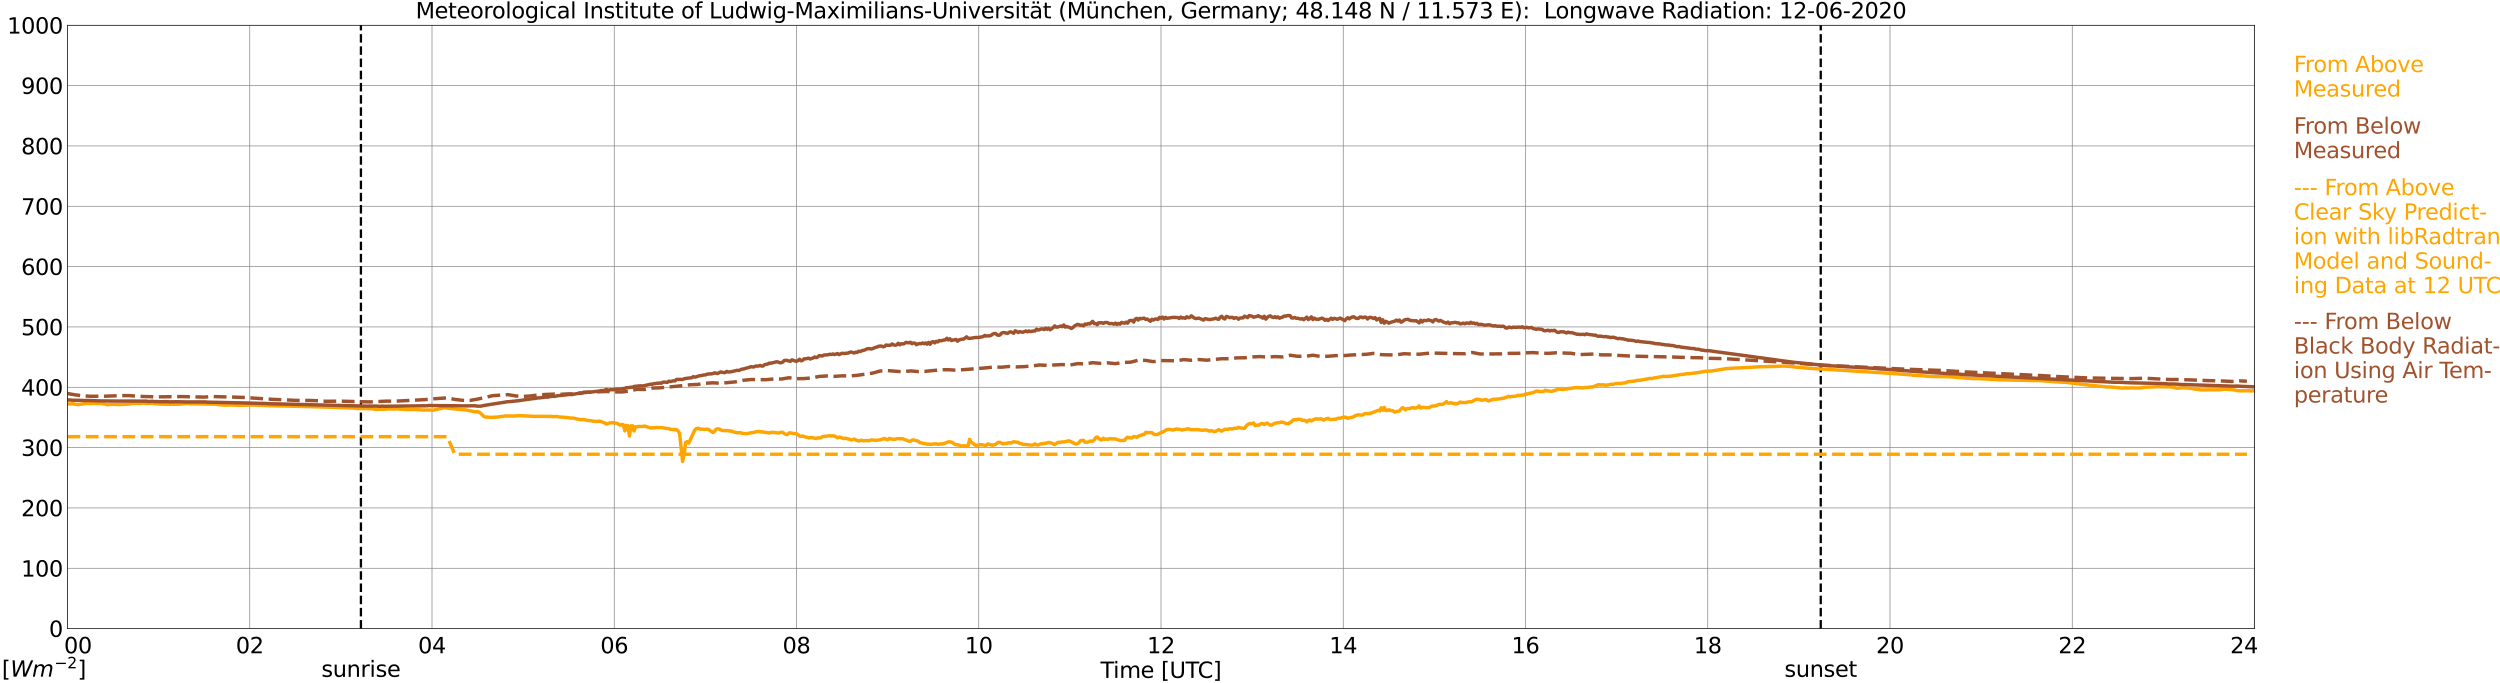
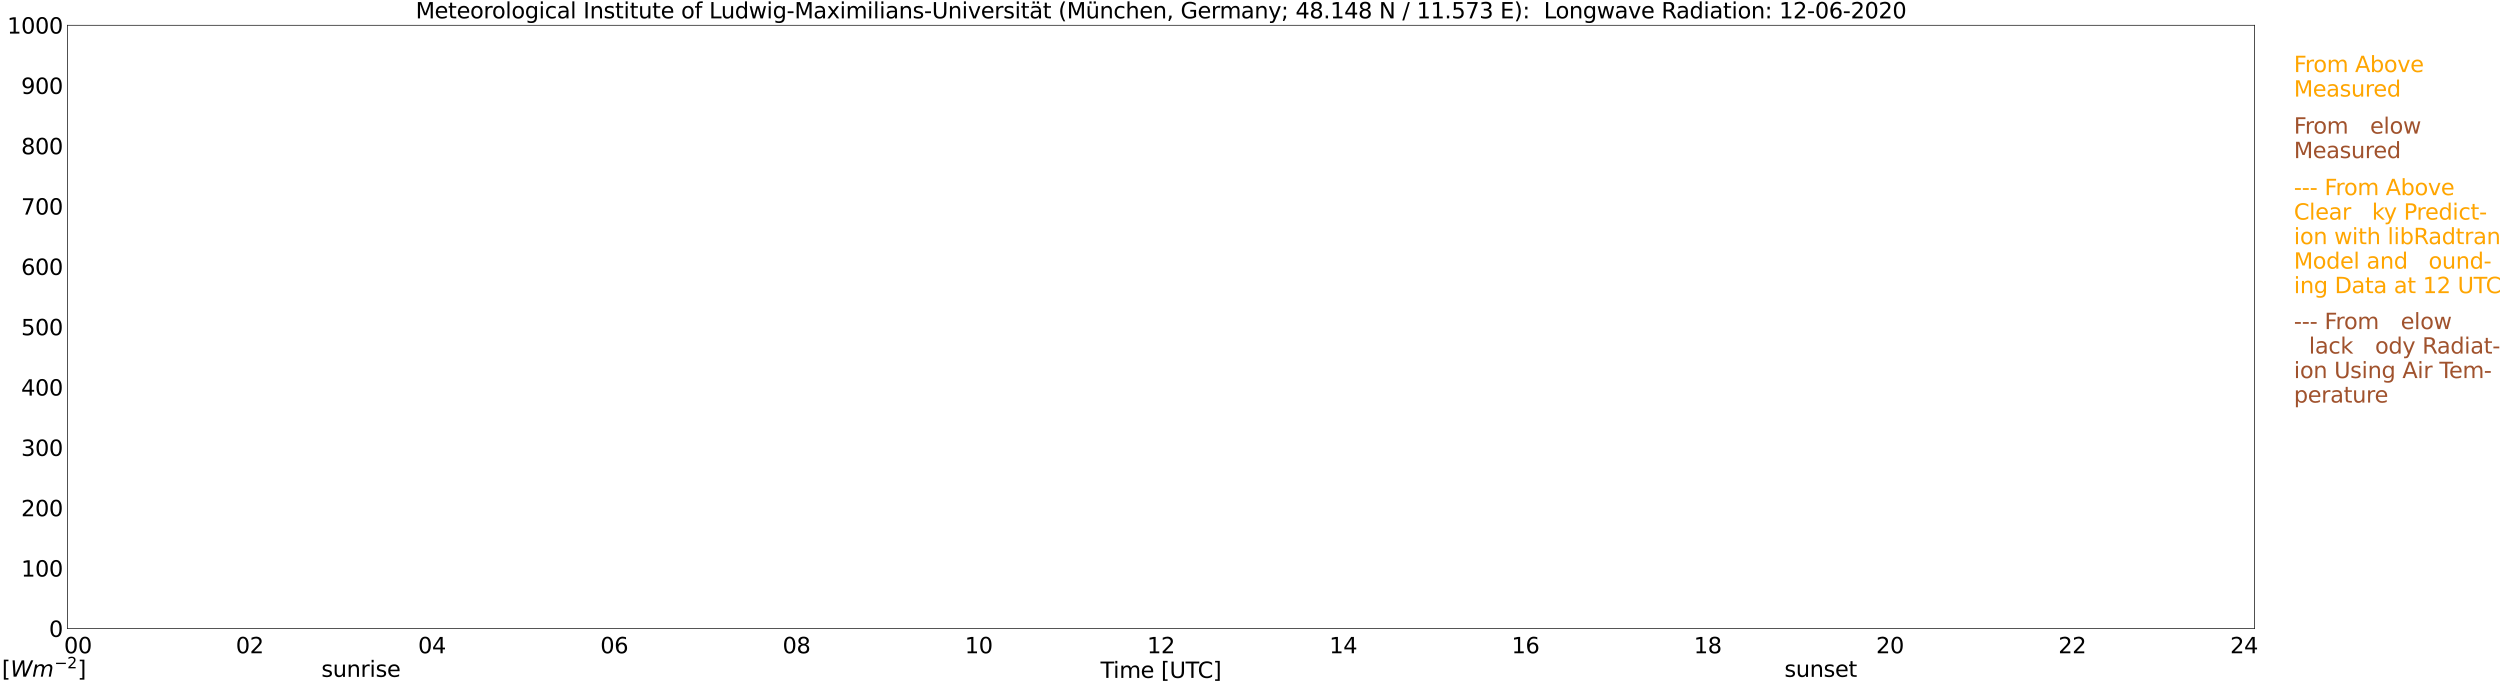
<svg xmlns="http://www.w3.org/2000/svg" xmlns:xlink="http://www.w3.org/1999/xlink" width="1085.4pt" height="296.64pt" viewBox="0 0 1085.4 296.64" version="1.1">
  <defs>
    <style type="text/css">*{stroke-linejoin: round; stroke-linecap: butt}</style>
  </defs>
  <g id="figure_1">
    <g id="patch_1">
      <path d="M 0 296.64  L 1085.4 296.64  L 1085.4 0  L 0 0  z " style="fill: #ffffff" />
    </g>
    <g id="axes_1">
      <g id="patch_2">
        <path d="M 29.306 272.909  L 978.814 272.909  L 978.814 10.976  L 29.306 10.976  z " style="fill: #ffffff" />
      </g>
      <g id="patch_3">
        <path d="M 978.814 272.909  L 978.814 272.909  L 978.814 10.976  L 978.814 10.976  z " clip-path="url(#pb82956e014)" style="fill: #d3d3d3; opacity: 0.25; stroke: #d3d3d3; stroke-linejoin: miter" />
      </g>
      <g id="matplotlib.axis_1">
        <g id="xtick_1">
          <g id="line2d_1">
            <path d="M 29.306 272.909  L 29.306 10.976  " clip-path="url(#pb82956e014)" style="fill: none; stroke: #808080; stroke-width: 0.3; stroke-linecap: square" />
          </g>
          <g id="line2d_2" />
          <g id="text_1">
            <g transform="translate(18.733 283.627) scale(0.095 -0.095)">
              <defs>
                <path id="DejaVuSans-20" transform="scale(0.016)" />
                <path id="DejaVuSans-30" d="M 2034 4250  Q 1547 4250 1301 3770  Q 1056 3291 1056 2328  Q 1056 1369 1301 889  Q 1547 409 2034 409  Q 2525 409 2770 889  Q 3016 1369 3016 2328  Q 3016 3291 2770 3770  Q 2525 4250 2034 4250  z M 2034 4750  Q 2819 4750 3233 4129  Q 3647 3509 3647 2328  Q 3647 1150 3233 529  Q 2819 -91 2034 -91  Q 1250 -91 836 529  Q 422 1150 422 2328  Q 422 3509 836 4129  Q 1250 4750 2034 4750  z " transform="scale(0.016)" />
              </defs>
              <use xlink:href="#DejaVuSans-20" />
              <use xlink:href="#DejaVuSans-20" transform="translate(31.787 0)" />
              <use xlink:href="#DejaVuSans-20" transform="translate(63.574 0)" />
              <use xlink:href="#DejaVuSans-30" transform="translate(95.361 0)" />
              <use xlink:href="#DejaVuSans-30" transform="translate(158.984 0)" />
            </g>
          </g>
        </g>
        <g id="xtick_2">
          <g id="line2d_3">
            <path d="M 108.431 272.909  L 108.431 10.976  " clip-path="url(#pb82956e014)" style="fill: none; stroke: #808080; stroke-width: 0.3; stroke-linecap: square" />
          </g>
          <g id="line2d_4" />
          <g id="text_2">
            <g transform="translate(102.387 283.627) scale(0.095 -0.095)">
              <defs>
                <path id="DejaVuSans-32" d="M 1228 531  L 3431 531  L 3431 0  L 469 0  L 469 531  Q 828 903 1448 1529  Q 2069 2156 2228 2338  Q 2531 2678 2651 2914  Q 2772 3150 2772 3378  Q 2772 3750 2511 3984  Q 2250 4219 1831 4219  Q 1534 4219 1204 4116  Q 875 4013 500 3803  L 500 4441  Q 881 4594 1212 4672  Q 1544 4750 1819 4750  Q 2544 4750 2975 4387  Q 3406 4025 3406 3419  Q 3406 3131 3298 2873  Q 3191 2616 2906 2266  Q 2828 2175 2409 1742  Q 1991 1309 1228 531  z " transform="scale(0.016)" />
              </defs>
              <use xlink:href="#DejaVuSans-30" />
              <use xlink:href="#DejaVuSans-32" transform="translate(63.623 0)" />
            </g>
          </g>
        </g>
        <g id="xtick_3">
          <g id="line2d_5">
            <path d="M 187.557 272.909  L 187.557 10.976  " clip-path="url(#pb82956e014)" style="fill: none; stroke: #808080; stroke-width: 0.3; stroke-linecap: square" />
          </g>
          <g id="line2d_6" />
          <g id="text_3">
            <g transform="translate(181.513 283.627) scale(0.095 -0.095)">
              <defs>
                <path id="DejaVuSans-34" d="M 2419 4116  L 825 1625  L 2419 1625  L 2419 4116  z M 2253 4666  L 3047 4666  L 3047 1625  L 3713 1625  L 3713 1100  L 3047 1100  L 3047 0  L 2419 0  L 2419 1100  L 313 1100  L 313 1709  L 2253 4666  z " transform="scale(0.016)" />
              </defs>
              <use xlink:href="#DejaVuSans-30" />
              <use xlink:href="#DejaVuSans-34" transform="translate(63.623 0)" />
            </g>
          </g>
        </g>
        <g id="xtick_4">
          <g id="line2d_7">
            <path d="M 266.683 272.909  L 266.683 10.976  " clip-path="url(#pb82956e014)" style="fill: none; stroke: #808080; stroke-width: 0.3; stroke-linecap: square" />
          </g>
          <g id="line2d_8" />
          <g id="text_4">
            <g transform="translate(260.638 283.627) scale(0.095 -0.095)">
              <defs>
                <path id="DejaVuSans-36" d="M 2113 2584  Q 1688 2584 1439 2293  Q 1191 2003 1191 1497  Q 1191 994 1439 701  Q 1688 409 2113 409  Q 2538 409 2786 701  Q 3034 994 3034 1497  Q 3034 2003 2786 2293  Q 2538 2584 2113 2584  z M 3366 4563  L 3366 3988  Q 3128 4100 2886 4159  Q 2644 4219 2406 4219  Q 1781 4219 1451 3797  Q 1122 3375 1075 2522  Q 1259 2794 1537 2939  Q 1816 3084 2150 3084  Q 2853 3084 3261 2657  Q 3669 2231 3669 1497  Q 3669 778 3244 343  Q 2819 -91 2113 -91  Q 1303 -91 875 529  Q 447 1150 447 2328  Q 447 3434 972 4092  Q 1497 4750 2381 4750  Q 2619 4750 2861 4703  Q 3103 4656 3366 4563  z " transform="scale(0.016)" />
              </defs>
              <use xlink:href="#DejaVuSans-30" />
              <use xlink:href="#DejaVuSans-36" transform="translate(63.623 0)" />
            </g>
          </g>
        </g>
        <g id="xtick_5">
          <g id="line2d_9">
            <path d="M 345.808 272.909  L 345.808 10.976  " clip-path="url(#pb82956e014)" style="fill: none; stroke: #808080; stroke-width: 0.3; stroke-linecap: square" />
          </g>
          <g id="line2d_10" />
          <g id="text_5">
            <g transform="translate(339.764 283.627) scale(0.095 -0.095)">
              <defs>
                <path id="DejaVuSans-38" d="M 2034 2216  Q 1584 2216 1326 1975  Q 1069 1734 1069 1313  Q 1069 891 1326 650  Q 1584 409 2034 409  Q 2484 409 2743 651  Q 3003 894 3003 1313  Q 3003 1734 2745 1975  Q 2488 2216 2034 2216  z M 1403 2484  Q 997 2584 770 2862  Q 544 3141 544 3541  Q 544 4100 942 4425  Q 1341 4750 2034 4750  Q 2731 4750 3128 4425  Q 3525 4100 3525 3541  Q 3525 3141 3298 2862  Q 3072 2584 2669 2484  Q 3125 2378 3379 2068  Q 3634 1759 3634 1313  Q 3634 634 3220 271  Q 2806 -91 2034 -91  Q 1263 -91 848 271  Q 434 634 434 1313  Q 434 1759 690 2068  Q 947 2378 1403 2484  z M 1172 3481  Q 1172 3119 1398 2916  Q 1625 2713 2034 2713  Q 2441 2713 2670 2916  Q 2900 3119 2900 3481  Q 2900 3844 2670 4047  Q 2441 4250 2034 4250  Q 1625 4250 1398 4047  Q 1172 3844 1172 3481  z " transform="scale(0.016)" />
              </defs>
              <use xlink:href="#DejaVuSans-30" />
              <use xlink:href="#DejaVuSans-38" transform="translate(63.623 0)" />
            </g>
          </g>
        </g>
        <g id="xtick_6">
          <g id="line2d_11">
            <path d="M 424.934 272.909  L 424.934 10.976  " clip-path="url(#pb82956e014)" style="fill: none; stroke: #808080; stroke-width: 0.3; stroke-linecap: square" />
          </g>
          <g id="line2d_12" />
          <g id="text_6">
            <g transform="translate(418.89 283.627) scale(0.095 -0.095)">
              <defs>
                <path id="DejaVuSans-31" d="M 794 531  L 1825 531  L 1825 4091  L 703 3866  L 703 4441  L 1819 4666  L 2450 4666  L 2450 531  L 3481 531  L 3481 0  L 794 0  L 794 531  z " transform="scale(0.016)" />
              </defs>
              <use xlink:href="#DejaVuSans-31" />
              <use xlink:href="#DejaVuSans-30" transform="translate(63.623 0)" />
            </g>
          </g>
        </g>
        <g id="xtick_7">
          <g id="line2d_13">
            <path d="M 504.06 272.909  L 504.06 10.976  " clip-path="url(#pb82956e014)" style="fill: none; stroke: #808080; stroke-width: 0.3; stroke-linecap: square" />
          </g>
          <g id="line2d_14" />
          <g id="text_7">
            <g transform="translate(498.015 283.627) scale(0.095 -0.095)">
              <use xlink:href="#DejaVuSans-31" />
              <use xlink:href="#DejaVuSans-32" transform="translate(63.623 0)" />
            </g>
          </g>
        </g>
        <g id="xtick_8">
          <g id="line2d_15">
-             <path d="M 583.185 272.909  L 583.185 10.976  " clip-path="url(#pb82956e014)" style="fill: none; stroke: #808080; stroke-width: 0.3; stroke-linecap: square" />
-           </g>
+             </g>
          <g id="line2d_16" />
          <g id="text_8">
            <g transform="translate(577.141 283.627) scale(0.095 -0.095)">
              <use xlink:href="#DejaVuSans-31" />
              <use xlink:href="#DejaVuSans-34" transform="translate(63.623 0)" />
            </g>
          </g>
        </g>
        <g id="xtick_9">
          <g id="line2d_17">
            <path d="M 662.311 272.909  L 662.311 10.976  " clip-path="url(#pb82956e014)" style="fill: none; stroke: #808080; stroke-width: 0.3; stroke-linecap: square" />
          </g>
          <g id="line2d_18" />
          <g id="text_9">
            <g transform="translate(656.267 283.627) scale(0.095 -0.095)">
              <use xlink:href="#DejaVuSans-31" />
              <use xlink:href="#DejaVuSans-36" transform="translate(63.623 0)" />
            </g>
          </g>
        </g>
        <g id="xtick_10">
          <g id="line2d_19">
            <path d="M 741.437 272.909  L 741.437 10.976  " clip-path="url(#pb82956e014)" style="fill: none; stroke: #808080; stroke-width: 0.3; stroke-linecap: square" />
          </g>
          <g id="line2d_20" />
          <g id="text_10">
            <g transform="translate(735.392 283.627) scale(0.095 -0.095)">
              <use xlink:href="#DejaVuSans-31" />
              <use xlink:href="#DejaVuSans-38" transform="translate(63.623 0)" />
            </g>
          </g>
        </g>
        <g id="xtick_11">
          <g id="line2d_21">
            <path d="M 820.562 272.909  L 820.562 10.976  " clip-path="url(#pb82956e014)" style="fill: none; stroke: #808080; stroke-width: 0.3; stroke-linecap: square" />
          </g>
          <g id="line2d_22" />
          <g id="text_11">
            <g transform="translate(814.518 283.627) scale(0.095 -0.095)">
              <use xlink:href="#DejaVuSans-32" />
              <use xlink:href="#DejaVuSans-30" transform="translate(63.623 0)" />
            </g>
          </g>
        </g>
        <g id="xtick_12">
          <g id="line2d_23">
            <path d="M 899.688 272.909  L 899.688 10.976  " clip-path="url(#pb82956e014)" style="fill: none; stroke: #808080; stroke-width: 0.3; stroke-linecap: square" />
          </g>
          <g id="line2d_24" />
          <g id="text_12">
            <g transform="translate(893.644 283.627) scale(0.095 -0.095)">
              <use xlink:href="#DejaVuSans-32" />
              <use xlink:href="#DejaVuSans-32" transform="translate(63.623 0)" />
            </g>
          </g>
        </g>
        <g id="xtick_13">
          <g id="line2d_25">
            <path d="M 978.814 272.909  L 978.814 10.976  " clip-path="url(#pb82956e014)" style="fill: none; stroke: #808080; stroke-width: 0.3; stroke-linecap: square" />
          </g>
          <g id="line2d_26" />
          <g id="text_13">
            <g transform="translate(968.241 283.627) scale(0.095 -0.095)">
              <use xlink:href="#DejaVuSans-32" />
              <use xlink:href="#DejaVuSans-34" transform="translate(63.623 0)" />
              <use xlink:href="#DejaVuSans-20" transform="translate(127.246 0)" />
              <use xlink:href="#DejaVuSans-20" transform="translate(159.033 0)" />
              <use xlink:href="#DejaVuSans-20" transform="translate(190.82 0)" />
            </g>
          </g>
        </g>
        <g id="text_14">
          <g transform="translate(477.806 294.322) scale(0.095 -0.095)">
            <defs>
              <path id="DejaVuSans-54" d="M -19 4666  L 3928 4666  L 3928 4134  L 2272 4134  L 2272 0  L 1638 0  L 1638 4134  L -19 4134  L -19 4666  z " transform="scale(0.016)" />
              <path id="DejaVuSans-69" d="M 603 3500  L 1178 3500  L 1178 0  L 603 0  L 603 3500  z M 603 4863  L 1178 4863  L 1178 4134  L 603 4134  L 603 4863  z " transform="scale(0.016)" />
              <path id="DejaVuSans-6d" d="M 3328 2828  Q 3544 3216 3844 3400  Q 4144 3584 4550 3584  Q 5097 3584 5394 3201  Q 5691 2819 5691 2113  L 5691 0  L 5113 0  L 5113 2094  Q 5113 2597 4934 2840  Q 4756 3084 4391 3084  Q 3944 3084 3684 2787  Q 3425 2491 3425 1978  L 3425 0  L 2847 0  L 2847 2094  Q 2847 2600 2669 2842  Q 2491 3084 2119 3084  Q 1678 3084 1418 2786  Q 1159 2488 1159 1978  L 1159 0  L 581 0  L 581 3500  L 1159 3500  L 1159 2956  Q 1356 3278 1631 3431  Q 1906 3584 2284 3584  Q 2666 3584 2933 3390  Q 3200 3197 3328 2828  z " transform="scale(0.016)" />
              <path id="DejaVuSans-65" d="M 3597 1894  L 3597 1613  L 953 1613  Q 991 1019 1311 708  Q 1631 397 2203 397  Q 2534 397 2845 478  Q 3156 559 3463 722  L 3463 178  Q 3153 47 2828 -22  Q 2503 -91 2169 -91  Q 1331 -91 842 396  Q 353 884 353 1716  Q 353 2575 817 3079  Q 1281 3584 2069 3584  Q 2775 3584 3186 3129  Q 3597 2675 3597 1894  z M 3022 2063  Q 3016 2534 2758 2815  Q 2500 3097 2075 3097  Q 1594 3097 1305 2825  Q 1016 2553 972 2059  L 3022 2063  z " transform="scale(0.016)" />
              <path id="DejaVuSans-5b" d="M 550 4863  L 1875 4863  L 1875 4416  L 1125 4416  L 1125 -397  L 1875 -397  L 1875 -844  L 550 -844  L 550 4863  z " transform="scale(0.016)" />
              <path id="DejaVuSans-55" d="M 556 4666  L 1191 4666  L 1191 1831  Q 1191 1081 1462 751  Q 1734 422 2344 422  Q 2950 422 3222 751  Q 3494 1081 3494 1831  L 3494 4666  L 4128 4666  L 4128 1753  Q 4128 841 3676 375  Q 3225 -91 2344 -91  Q 1459 -91 1007 375  Q 556 841 556 1753  L 556 4666  z " transform="scale(0.016)" />
              <path id="DejaVuSans-43" d="M 4122 4306  L 4122 3641  Q 3803 3938 3442 4084  Q 3081 4231 2675 4231  Q 1875 4231 1450 3742  Q 1025 3253 1025 2328  Q 1025 1406 1450 917  Q 1875 428 2675 428  Q 3081 428 3442 575  Q 3803 722 4122 1019  L 4122 359  Q 3791 134 3420 21  Q 3050 -91 2638 -91  Q 1578 -91 968 557  Q 359 1206 359 2328  Q 359 3453 968 4101  Q 1578 4750 2638 4750  Q 3056 4750 3426 4639  Q 3797 4528 4122 4306  z " transform="scale(0.016)" />
              <path id="DejaVuSans-5d" d="M 1947 4863  L 1947 -844  L 622 -844  L 622 -397  L 1369 -397  L 1369 4416  L 622 4416  L 622 4863  L 1947 4863  z " transform="scale(0.016)" />
            </defs>
            <use xlink:href="#DejaVuSans-54" />
            <use xlink:href="#DejaVuSans-69" transform="translate(57.959 0)" />
            <use xlink:href="#DejaVuSans-6d" transform="translate(85.742 0)" />
            <use xlink:href="#DejaVuSans-65" transform="translate(183.154 0)" />
            <use xlink:href="#DejaVuSans-20" transform="translate(244.678 0)" />
            <use xlink:href="#DejaVuSans-5b" transform="translate(276.465 0)" />
            <use xlink:href="#DejaVuSans-55" transform="translate(315.479 0)" />
            <use xlink:href="#DejaVuSans-54" transform="translate(388.672 0)" />
            <use xlink:href="#DejaVuSans-43" transform="translate(443.881 0)" />
            <use xlink:href="#DejaVuSans-5d" transform="translate(513.705 0)" />
          </g>
        </g>
      </g>
      <g id="matplotlib.axis_2">
        <g id="ytick_1">
          <g id="line2d_27">
            <path d="M 29.306 272.909  L 978.814 272.909  " clip-path="url(#pb82956e014)" style="fill: none; stroke: #808080; stroke-width: 0.3; stroke-linecap: square" />
          </g>
          <g id="line2d_28" />
          <g id="text_15">
            <g transform="translate(21.261 276.518) scale(0.095 -0.095)">
              <use xlink:href="#DejaVuSans-30" />
            </g>
          </g>
        </g>
        <g id="ytick_2">
          <g id="line2d_29">
            <path d="M 29.306 246.715  L 978.814 246.715  " clip-path="url(#pb82956e014)" style="fill: none; stroke: #808080; stroke-width: 0.3; stroke-linecap: square" />
          </g>
          <g id="line2d_30" />
          <g id="text_16">
            <g transform="translate(9.173 250.325) scale(0.095 -0.095)">
              <use xlink:href="#DejaVuSans-31" />
              <use xlink:href="#DejaVuSans-30" transform="translate(63.623 0)" />
              <use xlink:href="#DejaVuSans-30" transform="translate(127.246 0)" />
            </g>
          </g>
        </g>
        <g id="ytick_3">
          <g id="line2d_31">
            <path d="M 29.306 220.522  L 978.814 220.522  " clip-path="url(#pb82956e014)" style="fill: none; stroke: #808080; stroke-width: 0.3; stroke-linecap: square" />
          </g>
          <g id="line2d_32" />
          <g id="text_17">
            <g transform="translate(9.173 224.131) scale(0.095 -0.095)">
              <use xlink:href="#DejaVuSans-32" />
              <use xlink:href="#DejaVuSans-30" transform="translate(63.623 0)" />
              <use xlink:href="#DejaVuSans-30" transform="translate(127.246 0)" />
            </g>
          </g>
        </g>
        <g id="ytick_4">
          <g id="line2d_33">
            <path d="M 29.306 194.329  L 978.814 194.329  " clip-path="url(#pb82956e014)" style="fill: none; stroke: #808080; stroke-width: 0.3; stroke-linecap: square" />
          </g>
          <g id="line2d_34" />
          <g id="text_18">
            <g transform="translate(9.173 197.938) scale(0.095 -0.095)">
              <defs>
                <path id="DejaVuSans-33" d="M 2597 2516  Q 3050 2419 3304 2112  Q 3559 1806 3559 1356  Q 3559 666 3084 287  Q 2609 -91 1734 -91  Q 1441 -91 1130 -33  Q 819 25 488 141  L 488 750  Q 750 597 1062 519  Q 1375 441 1716 441  Q 2309 441 2620 675  Q 2931 909 2931 1356  Q 2931 1769 2642 2001  Q 2353 2234 1838 2234  L 1294 2234  L 1294 2753  L 1863 2753  Q 2328 2753 2575 2939  Q 2822 3125 2822 3475  Q 2822 3834 2567 4026  Q 2313 4219 1838 4219  Q 1578 4219 1281 4162  Q 984 4106 628 3988  L 628 4550  Q 988 4650 1302 4700  Q 1616 4750 1894 4750  Q 2613 4750 3031 4423  Q 3450 4097 3450 3541  Q 3450 3153 3228 2886  Q 3006 2619 2597 2516  z " transform="scale(0.016)" />
              </defs>
              <use xlink:href="#DejaVuSans-33" />
              <use xlink:href="#DejaVuSans-30" transform="translate(63.623 0)" />
              <use xlink:href="#DejaVuSans-30" transform="translate(127.246 0)" />
            </g>
          </g>
        </g>
        <g id="ytick_5">
          <g id="line2d_35">
            <path d="M 29.306 168.136  L 978.814 168.136  " clip-path="url(#pb82956e014)" style="fill: none; stroke: #808080; stroke-width: 0.3; stroke-linecap: square" />
          </g>
          <g id="line2d_36" />
          <g id="text_19">
            <g transform="translate(9.173 171.745) scale(0.095 -0.095)">
              <use xlink:href="#DejaVuSans-34" />
              <use xlink:href="#DejaVuSans-30" transform="translate(63.623 0)" />
              <use xlink:href="#DejaVuSans-30" transform="translate(127.246 0)" />
            </g>
          </g>
        </g>
        <g id="ytick_6">
          <g id="line2d_37">
            <path d="M 29.306 141.942  L 978.814 141.942  " clip-path="url(#pb82956e014)" style="fill: none; stroke: #808080; stroke-width: 0.3; stroke-linecap: square" />
          </g>
          <g id="line2d_38" />
          <g id="text_20">
            <g transform="translate(9.173 145.551) scale(0.095 -0.095)">
              <defs>
                <path id="DejaVuSans-35" d="M 691 4666  L 3169 4666  L 3169 4134  L 1269 4134  L 1269 2991  Q 1406 3038 1543 3061  Q 1681 3084 1819 3084  Q 2600 3084 3056 2656  Q 3513 2228 3513 1497  Q 3513 744 3044 326  Q 2575 -91 1722 -91  Q 1428 -91 1123 -41  Q 819 9 494 109  L 494 744  Q 775 591 1075 516  Q 1375 441 1709 441  Q 2250 441 2565 725  Q 2881 1009 2881 1497  Q 2881 1984 2565 2268  Q 2250 2553 1709 2553  Q 1456 2553 1204 2497  Q 953 2441 691 2322  L 691 4666  z " transform="scale(0.016)" />
              </defs>
              <use xlink:href="#DejaVuSans-35" />
              <use xlink:href="#DejaVuSans-30" transform="translate(63.623 0)" />
              <use xlink:href="#DejaVuSans-30" transform="translate(127.246 0)" />
            </g>
          </g>
        </g>
        <g id="ytick_7">
          <g id="line2d_39">
            <path d="M 29.306 115.749  L 978.814 115.749  " clip-path="url(#pb82956e014)" style="fill: none; stroke: #808080; stroke-width: 0.3; stroke-linecap: square" />
          </g>
          <g id="line2d_40" />
          <g id="text_21">
            <g transform="translate(9.173 119.358) scale(0.095 -0.095)">
              <use xlink:href="#DejaVuSans-36" />
              <use xlink:href="#DejaVuSans-30" transform="translate(63.623 0)" />
              <use xlink:href="#DejaVuSans-30" transform="translate(127.246 0)" />
            </g>
          </g>
        </g>
        <g id="ytick_8">
          <g id="line2d_41">
            <path d="M 29.306 89.556  L 978.814 89.556  " clip-path="url(#pb82956e014)" style="fill: none; stroke: #808080; stroke-width: 0.3; stroke-linecap: square" />
          </g>
          <g id="line2d_42" />
          <g id="text_22">
            <g transform="translate(9.173 93.165) scale(0.095 -0.095)">
              <defs>
                <path id="DejaVuSans-37" d="M 525 4666  L 3525 4666  L 3525 4397  L 1831 0  L 1172 0  L 2766 4134  L 525 4134  L 525 4666  z " transform="scale(0.016)" />
              </defs>
              <use xlink:href="#DejaVuSans-37" />
              <use xlink:href="#DejaVuSans-30" transform="translate(63.623 0)" />
              <use xlink:href="#DejaVuSans-30" transform="translate(127.246 0)" />
            </g>
          </g>
        </g>
        <g id="ytick_9">
          <g id="line2d_43">
            <path d="M 29.306 63.362  L 978.814 63.362  " clip-path="url(#pb82956e014)" style="fill: none; stroke: #808080; stroke-width: 0.3; stroke-linecap: square" />
          </g>
          <g id="line2d_44" />
          <g id="text_23">
            <g transform="translate(9.173 66.972) scale(0.095 -0.095)">
              <use xlink:href="#DejaVuSans-38" />
              <use xlink:href="#DejaVuSans-30" transform="translate(63.623 0)" />
              <use xlink:href="#DejaVuSans-30" transform="translate(127.246 0)" />
            </g>
          </g>
        </g>
        <g id="ytick_10">
          <g id="line2d_45">
            <path d="M 29.306 37.169  L 978.814 37.169  " clip-path="url(#pb82956e014)" style="fill: none; stroke: #808080; stroke-width: 0.3; stroke-linecap: square" />
          </g>
          <g id="line2d_46" />
          <g id="text_24">
            <g transform="translate(9.173 40.778) scale(0.095 -0.095)">
              <defs>
                <path id="DejaVuSans-39" d="M 703 97  L 703 672  Q 941 559 1184 500  Q 1428 441 1663 441  Q 2288 441 2617 861  Q 2947 1281 2994 2138  Q 2813 1869 2534 1725  Q 2256 1581 1919 1581  Q 1219 1581 811 2004  Q 403 2428 403 3163  Q 403 3881 828 4315  Q 1253 4750 1959 4750  Q 2769 4750 3195 4129  Q 3622 3509 3622 2328  Q 3622 1225 3098 567  Q 2575 -91 1691 -91  Q 1453 -91 1209 -44  Q 966 3 703 97  z M 1959 2075  Q 2384 2075 2632 2365  Q 2881 2656 2881 3163  Q 2881 3666 2632 3958  Q 2384 4250 1959 4250  Q 1534 4250 1286 3958  Q 1038 3666 1038 3163  Q 1038 2656 1286 2365  Q 1534 2075 1959 2075  z " transform="scale(0.016)" />
              </defs>
              <use xlink:href="#DejaVuSans-39" />
              <use xlink:href="#DejaVuSans-30" transform="translate(63.623 0)" />
              <use xlink:href="#DejaVuSans-30" transform="translate(127.246 0)" />
            </g>
          </g>
        </g>
        <g id="ytick_11">
          <g id="line2d_47">
            <path d="M 29.306 10.976  L 978.814 10.976  " clip-path="url(#pb82956e014)" style="fill: none; stroke: #808080; stroke-width: 0.3; stroke-linecap: square" />
          </g>
          <g id="line2d_48" />
          <g id="text_25">
            <g transform="translate(3.128 14.585) scale(0.095 -0.095)">
              <use xlink:href="#DejaVuSans-31" />
              <use xlink:href="#DejaVuSans-30" transform="translate(63.623 0)" />
              <use xlink:href="#DejaVuSans-30" transform="translate(127.246 0)" />
              <use xlink:href="#DejaVuSans-30" transform="translate(190.869 0)" />
            </g>
          </g>
        </g>
      </g>
      <g id="line2d_49">
        <path d="M 156.698 272.909  L 156.698 10.976  " clip-path="url(#pb82956e014)" style="fill: none; stroke-dasharray: 3.7,1.6; stroke-dashoffset: 0; stroke: #000000" />
      </g>
      <g id="line2d_50">
        <path d="M 790.495 272.909  L 790.495 10.976  " clip-path="url(#pb82956e014)" style="fill: none; stroke-dasharray: 3.7,1.6; stroke-dashoffset: 0; stroke: #000000" />
      </g>
      <g id="line2d_51">
        <path d="M 29.306 175.2  L 29.965 175.36  L 30.625 175.402  L 31.284 175.294  L 31.943 175.315  L 32.603 175.553  L 33.921 175.653  L 37.878 175.106  L 39.197 175.187  L 41.175 175.103  L 41.834 175.213  L 43.812 175.174  L 45.79 175.443  L 46.45 175.695  L 49.087 175.519  L 51.065 175.643  L 52.384 175.609  L 55.681 175.441  L 57.659 175.195  L 59.637 175.116  L 60.297 175.195  L 62.275 175.051  L 63.594 175.187  L 65.572 175.087  L 66.89 175.273  L 70.847 175.504  L 72.166 175.504  L 73.484 175.559  L 74.803 175.535  L 78.1 175.483  L 80.078 175.231  L 81.397 175.158  L 82.716 175.315  L 86.013 175.349  L 93.925 175.509  L 95.903 175.818  L 96.563 175.787  L 97.222 175.928  L 100.519 175.818  L 101.178 175.902  L 101.838 175.847  L 103.156 175.996  L 109.75 175.891  L 113.047 175.959  L 113.707 175.931  L 115.025 176.056  L 121.619 176.276  L 122.938 176.269  L 124.257 176.297  L 127.553 176.392  L 130.191 176.434  L 138.763 176.672  L 149.972 177.028  L 152.61 177.133  L 157.226 177.45  L 157.885 177.343  L 161.841 177.484  L 163.16 177.738  L 165.138 177.673  L 166.457 177.68  L 168.435 177.552  L 170.413 177.56  L 171.732 177.505  L 177.007 177.832  L 180.304 177.801  L 184.26 178.058  L 185.579 178.005  L 188.216 178.071  L 192.832 177.023  L 193.492 177.033  L 194.81 177.261  L 200.745 177.859  L 202.063 177.948  L 205.36 178.613  L 206.02 178.781  L 207.339 178.731  L 207.998 178.94  L 208.657 179.42  L 209.976 180.724  L 210.635 181.036  L 213.273 181.206  L 215.91 181.07  L 218.548 180.729  L 219.207 180.622  L 223.164 180.617  L 225.142 180.467  L 226.461 180.504  L 232.395 180.784  L 233.714 180.745  L 239.648 180.79  L 240.308 180.923  L 241.626 180.803  L 242.286 180.976  L 246.242 181.29  L 247.561 181.489  L 248.88 181.52  L 252.176 182.251  L 252.836 182.12  L 253.495 182.175  L 254.814 182.458  L 256.792 182.696  L 257.451 182.877  L 258.111 182.851  L 258.77 183.04  L 260.089 182.825  L 260.748 182.94  L 262.726 183.684  L 263.386 184.15  L 264.705 183.6  L 266.023 183.503  L 268.002 183.807  L 269.32 184.643  L 269.98 184.273  L 270.639 184.407  L 271.298 187.06  L 271.958 184.669  L 272.617 184.821  L 273.277 189.279  L 273.936 184.902  L 274.595 184.847  L 275.255 187.11  L 275.914 185.256  L 276.573 185.295  L 277.233 185.135  L 278.552 185.187  L 279.87 184.994  L 282.508 185.8  L 284.486 185.688  L 285.145 185.565  L 285.805 185.669  L 287.124 185.63  L 289.102 185.965  L 290.42 186.065  L 291.08 186.432  L 291.739 186.403  L 292.399 186.544  L 293.058 186.481  L 293.717 186.56  L 294.377 187.102  L 295.036 188.108  L 296.355 200.335  L 297.014 197.184  L 297.674 192.063  L 298.333 191.754  L 298.992 192.393  L 301.63 186.751  L 302.289 186.109  L 302.949 185.923  L 304.267 186.358  L 304.927 186.314  L 306.246 186.468  L 306.905 186.269  L 307.564 186.429  L 308.883 187.296  L 309.543 187.781  L 310.202 187.299  L 310.861 186.361  L 311.521 186.191  L 312.18 186.222  L 313.499 186.924  L 314.158 186.903  L 314.818 187.003  L 315.477 186.908  L 318.114 187.296  L 318.774 187.655  L 319.433 187.728  L 320.093 187.917  L 320.752 187.804  L 321.411 187.817  L 322.071 188.116  L 324.049 188.299  L 326.686 187.765  L 327.346 187.757  L 328.005 187.498  L 329.324 187.278  L 329.983 187.495  L 330.643 187.471  L 333.94 187.972  L 335.258 187.66  L 337.896 187.974  L 338.555 187.88  L 339.215 187.608  L 339.874 187.767  L 341.193 188.64  L 341.852 188.606  L 342.512 187.987  L 343.171 187.927  L 344.49 188.213  L 345.808 188.289  L 346.468 188.7  L 347.127 189.344  L 347.787 189.446  L 348.446 189.302  L 349.765 189.761  L 350.424 189.839  L 351.083 190.135  L 352.402 189.955  L 354.38 190.408  L 355.04 190.065  L 355.699 190.169  L 356.359 190.093  L 357.018 189.583  L 360.315 189.169  L 360.974 189.3  L 361.634 189.232  L 362.293 189.281  L 363.612 190.091  L 364.271 189.758  L 364.93 189.879  L 366.249 190.426  L 366.909 190.235  L 368.887 190.719  L 369.546 191.013  L 370.206 190.905  L 370.865 190.623  L 371.524 191.005  L 372.843 191.445  L 374.162 191.11  L 374.821 191.379  L 376.14 191.293  L 377.459 191.332  L 378.118 191.008  L 379.437 191.097  L 380.096 191.199  L 382.074 190.989  L 384.053 190.363  L 384.712 190.74  L 385.371 190.932  L 386.031 190.384  L 388.009 190.743  L 388.668 190.725  L 389.328 190.423  L 391.965 190.51  L 394.603 191.529  L 395.262 191.547  L 395.921 191.125  L 396.581 190.971  L 397.899 191.382  L 398.559 191.458  L 399.218 192.118  L 400.537 192.412  L 401.196 192.579  L 401.856 192.616  L 402.515 192.878  L 403.175 192.776  L 403.834 192.922  L 406.471 192.679  L 407.131 192.886  L 409.768 192.603  L 411.746 191.84  L 412.406 191.817  L 413.065 191.956  L 413.725 192.27  L 414.384 192.781  L 415.043 193.082  L 416.362 193.187  L 417.022 193.567  L 420.318 193.551  L 420.978 190.704  L 421.637 192.006  L 422.297 192.349  L 423.615 193.389  L 424.934 193.163  L 425.593 193.056  L 426.912 193.174  L 427.572 193.36  L 428.231 193.268  L 428.89 192.747  L 430.869 193.347  L 431.528 193.069  L 432.187 192.975  L 432.847 192.375  L 433.506 192.011  L 434.165 192.087  L 435.484 192.71  L 436.144 192.485  L 436.803 192.563  L 438.122 192.181  L 438.781 192.383  L 440.1 191.778  L 442.078 192.074  L 442.737 192.54  L 443.397 192.595  L 444.056 192.914  L 446.034 193.038  L 447.353 193.244  L 448.672 193.171  L 449.331 192.702  L 449.991 193.163  L 450.65 193.21  L 451.969 192.645  L 452.628 192.773  L 453.287 192.422  L 453.947 192.514  L 455.266 192.089  L 456.584 192.349  L 457.903 193.045  L 459.222 192.134  L 459.881 191.987  L 460.541 192.037  L 461.2 191.817  L 461.859 191.922  L 463.838 191.395  L 464.497 191.505  L 466.475 192.55  L 467.134 192.786  L 467.794 192.605  L 468.453 192.144  L 469.113 191.327  L 469.772 191.196  L 470.431 191.18  L 471.091 192.013  L 472.409 191.932  L 473.069 191.56  L 473.728 191.482  L 474.388 191.568  L 475.047 191.036  L 475.706 189.978  L 476.366 189.727  L 477.685 190.861  L 478.344 191.002  L 479.003 190.261  L 479.663 190.727  L 480.322 190.609  L 480.981 190.788  L 481.641 190.426  L 482.96 190.565  L 483.619 190.52  L 484.278 190.596  L 486.256 191.264  L 488.235 191.194  L 488.894 190.303  L 489.553 189.858  L 490.213 189.934  L 490.872 190.148  L 491.532 190.12  L 492.191 189.546  L 492.85 189.625  L 493.51 189.876  L 494.828 189.054  L 495.488 188.98  L 496.147 188.6  L 496.807 188.587  L 497.466 187.668  L 498.125 187.888  L 499.444 187.807  L 500.103 187.836  L 500.763 188.396  L 501.422 188.676  L 502.741 188.593  L 503.4 188.139  L 505.379 187.304  L 506.038 186.798  L 506.697 186.518  L 507.357 186.4  L 508.675 186.547  L 509.335 186.714  L 510.654 186.246  L 512.632 186.51  L 513.291 186.709  L 515.269 186.259  L 515.929 186.138  L 516.588 186.424  L 517.247 186.555  L 520.544 186.547  L 521.204 186.733  L 522.522 186.783  L 523.182 186.673  L 523.841 186.714  L 525.16 187.191  L 525.819 186.948  L 527.138 187.333  L 527.797 187.259  L 529.116 186.542  L 530.435 187.194  L 531.754 186.356  L 533.073 186.424  L 533.732 186.151  L 535.051 186.233  L 535.71 185.986  L 536.369 185.9  L 537.029 186.02  L 537.688 185.528  L 538.348 185.737  L 540.326 185.989  L 540.985 185.059  L 541.644 184.352  L 542.304 184.003  L 542.963 183.859  L 543.623 183.967  L 544.282 183.639  L 544.941 184.776  L 545.601 184.582  L 546.919 184.449  L 547.579 183.857  L 548.238 183.914  L 548.898 184.32  L 549.557 183.849  L 550.216 183.731  L 550.876 184.234  L 551.535 184.577  L 552.195 184.501  L 553.513 183.739  L 555.491 183.466  L 556.151 183.278  L 556.81 183.307  L 557.47 183.448  L 558.129 183.815  L 559.448 184.006  L 560.107 183.414  L 560.766 183.055  L 561.426 182.304  L 562.085 182.22  L 562.745 182.254  L 563.404 182.018  L 564.723 182.081  L 565.382 182.529  L 566.042 182.44  L 566.701 182.607  L 567.36 183.168  L 568.02 182.576  L 568.679 182.304  L 569.338 182.751  L 570.657 182.06  L 571.317 181.829  L 572.635 181.971  L 573.295 181.777  L 573.954 181.994  L 574.613 182.382  L 575.932 181.777  L 576.592 181.628  L 577.251 182.073  L 577.91 182.144  L 579.229 181.984  L 579.889 182.06  L 580.548 181.714  L 581.207 181.533  L 581.867 181.602  L 582.526 181.279  L 583.845 181.104  L 584.504 181.224  L 585.164 181.594  L 587.142 181.122  L 587.801 180.894  L 588.46 180.436  L 589.779 180.077  L 591.098 180.245  L 591.757 180.098  L 592.417 179.611  L 595.054 179.488  L 595.714 179.142  L 597.032 178.76  L 597.692 178.385  L 598.351 178.162  L 599.011 178.456  L 599.67 177.023  L 600.329 178.115  L 600.989 176.847  L 601.648 178.228  L 602.307 178.265  L 602.967 177.879  L 603.626 178.196  L 604.286 178.246  L 604.945 178.456  L 605.604 178.922  L 606.264 178.652  L 607.582 178.445  L 608.242 177.57  L 608.901 177.012  L 609.561 177.34  L 610.22 177.953  L 610.879 177.382  L 612.198 177.413  L 612.858 177.039  L 613.517 176.934  L 614.176 177.232  L 615.495 176.916  L 616.154 176.227  L 616.814 177.188  L 617.473 176.863  L 620.111 177.026  L 620.77 176.881  L 621.429 176.365  L 623.408 176.195  L 624.067 175.821  L 624.726 175.59  L 625.386 175.517  L 626.045 175.616  L 627.364 175.006  L 628.023 174.359  L 628.683 175.035  L 629.342 175.006  L 630.001 174.833  L 630.661 175.116  L 631.32 175.098  L 631.98 175.386  L 632.639 175.244  L 633.298 174.982  L 633.958 174.548  L 634.617 174.762  L 635.936 174.781  L 636.595 174.734  L 637.255 174.511  L 637.914 174.414  L 638.573 174.49  L 639.233 174.283  L 639.892 173.835  L 641.211 173.277  L 642.53 173.513  L 643.189 173.783  L 645.167 173.455  L 645.827 173.932  L 646.486 174.079  L 647.145 173.691  L 647.805 173.584  L 648.464 173.28  L 649.123 173.366  L 651.761 173.089  L 652.42 172.871  L 653.08 172.89  L 653.739 172.486  L 654.399 172.355  L 655.058 172.078  L 655.717 172.34  L 656.377 172.091  L 657.695 172.072  L 658.355 171.936  L 659.014 171.635  L 659.674 171.75  L 660.333 171.585  L 661.652 171.444  L 662.311 171.022  L 662.97 171.111  L 663.63 170.802  L 664.289 170.836  L 664.949 170.587  L 665.608 170.53  L 666.927 169.809  L 667.586 169.791  L 668.246 169.998  L 669.564 170.04  L 670.224 169.877  L 670.883 169.43  L 671.542 169.652  L 672.202 169.678  L 673.521 169.959  L 675.499 169.364  L 676.817 168.819  L 677.477 169.013  L 678.796 169.139  L 679.455 168.9  L 680.114 168.934  L 681.433 168.602  L 682.092 168.646  L 682.752 168.439  L 684.73 168.259  L 687.368 168.434  L 688.027 168.246  L 688.686 168.287  L 690.664 168.002  L 691.324 168.02  L 692.643 167.546  L 693.961 167.014  L 695.28 167.127  L 695.939 167.043  L 697.258 167.255  L 698.577 167.038  L 699.236 166.836  L 700.555 166.849  L 701.215 166.574  L 702.533 166.449  L 703.852 166.441  L 705.171 166.257  L 705.83 166.195  L 706.49 165.778  L 707.808 165.621  L 709.786 165.448  L 710.446 165.207  L 712.424 165.045  L 716.38 164.277  L 717.04 164.385  L 717.699 164.18  L 719.018 163.955  L 721.655 163.481  L 722.315 163.358  L 722.974 163.457  L 725.612 163.287  L 730.227 162.538  L 730.887 162.556  L 732.205 162.247  L 733.524 162.226  L 737.48 161.723  L 740.118 161.21  L 742.756 161.095  L 745.393 160.712  L 748.69 160.178  L 749.349 160.023  L 750.668 160.005  L 751.327 159.895  L 751.987 159.924  L 753.306 159.772  L 754.624 159.756  L 757.921 159.57  L 760.559 159.458  L 763.856 159.211  L 766.493 159.209  L 768.471 159.133  L 771.109 159.091  L 774.406 158.916  L 777.703 159.143  L 779.681 159.395  L 785.615 159.898  L 788.912 160.131  L 790.231 160.178  L 793.528 160.385  L 796.825 160.579  L 808.694 161.317  L 821.222 162.116  L 829.794 162.761  L 830.453 162.913  L 832.431 162.996  L 835.069 163.167  L 837.706 163.41  L 840.344 163.486  L 846.278 163.575  L 856.169 164.353  L 858.806 164.385  L 862.103 164.55  L 864.082 164.683  L 864.741 164.762  L 866.06 164.754  L 868.038 164.89  L 882.544 165.212  L 885.182 165.22  L 893.754 165.844  L 897.051 166.017  L 905.622 167.049  L 906.282 167.067  L 906.941 167.219  L 909.579 167.441  L 911.557 167.698  L 912.876 167.792  L 914.854 168.031  L 916.173 167.981  L 918.151 168.164  L 921.448 168.531  L 922.107 168.39  L 924.745 168.452  L 925.404 168.387  L 926.723 168.455  L 928.701 168.455  L 931.338 168.141  L 936.613 167.889  L 941.229 167.957  L 941.888 167.916  L 943.207 168.086  L 945.185 168.539  L 946.504 168.458  L 948.482 168.377  L 951.779 168.662  L 953.757 169.076  L 954.417 169.063  L 955.076 169.246  L 956.395 169.28  L 959.692 169.22  L 961.67 169.257  L 963.648 169.223  L 964.967 169.042  L 966.285 168.995  L 970.242 169.288  L 971.561 169.657  L 974.857 169.665  L 976.176 169.61  L 977.495 169.749  L 978.154 169.678  L 978.154 169.678  " clip-path="url(#pb82956e014)" style="fill: none; stroke: #ffa500; stroke-width: 1.5; stroke-linecap: square" />
      </g>
      <g id="line2d_52">
        <path d="M 29.306 173.607  L 31.943 173.777  L 34.581 173.815  L 36.559 173.91  L 37.878 173.854  L 43.153 174.045  L 49.747 174.113  L 63.594 174.15  L 64.253 174.327  L 66.231 174.218  L 66.89 174.352  L 68.209 174.334  L 69.528 174.412  L 72.825 174.381  L 73.484 174.469  L 76.781 174.416  L 80.737 174.5  L 89.309 174.497  L 89.969 174.606  L 92.606 174.649  L 103.156 174.878  L 105.135 174.906  L 110.41 175.054  L 112.388 175.118  L 114.366 175.135  L 118.322 175.325  L 120.3 175.35  L 159.863 176.333  L 160.523 176.259  L 161.182 176.337  L 163.16 176.288  L 164.479 176.384  L 165.138 176.426  L 165.798 176.313  L 167.116 176.385  L 185.579 176.163  L 186.238 176.047  L 188.216 176.096  L 196.788 176.149  L 201.404 176.225  L 206.02 176.167  L 207.339 176.343  L 208.657 176.343  L 211.295 175.835  L 217.889 174.81  L 219.207 174.605  L 219.867 174.456  L 221.186 174.377  L 225.142 173.976  L 226.461 173.77  L 231.736 173.03  L 232.395 172.989  L 233.714 172.721  L 234.373 172.772  L 235.033 172.598  L 235.692 172.582  L 237.011 172.352  L 237.67 172.481  L 238.329 172.246  L 238.989 172.209  L 239.648 172.038  L 240.967 172.112  L 241.626 171.874  L 247.561 171.255  L 248.22 171.313  L 250.858 170.836  L 251.517 170.611  L 252.176 170.718  L 252.836 170.685  L 253.495 170.333  L 254.155 170.479  L 254.814 170.264  L 256.133 170.291  L 259.43 169.845  L 260.089 169.838  L 260.748 169.576  L 262.067 169.557  L 263.386 169.064  L 264.045 169.603  L 264.705 169.205  L 266.023 169.211  L 266.683 169.161  L 267.342 168.954  L 269.32 168.897  L 271.298 168.613  L 271.958 168.293  L 272.617 168.354  L 273.936 168.101  L 274.595 168.126  L 275.255 167.789  L 277.892 167.506  L 279.211 167.557  L 282.508 166.789  L 283.167 166.825  L 283.827 166.568  L 284.486 166.576  L 285.145 166.348  L 285.805 166.432  L 286.464 166.261  L 287.124 166.38  L 287.783 165.956  L 288.442 165.889  L 289.761 166.006  L 290.42 165.49  L 291.08 165.665  L 292.399 165.315  L 293.058 165.393  L 293.717 164.734  L 295.036 164.717  L 296.355 164.75  L 297.014 164.46  L 298.333 164.218  L 300.311 164.01  L 300.971 163.528  L 301.63 163.724  L 302.289 163.605  L 303.608 163.143  L 304.267 163.089  L 305.586 162.8  L 306.246 162.789  L 306.905 162.47  L 308.224 162.31  L 308.883 162.325  L 309.543 162.166  L 310.202 161.86  L 311.521 162.183  L 312.839 161.479  L 314.158 161.765  L 314.818 161.757  L 315.477 161.243  L 316.136 161.535  L 317.455 161.391  L 320.093 160.766  L 320.752 160.867  L 322.071 160.274  L 322.73 160.203  L 324.708 159.645  L 325.368 159.48  L 326.027 159.172  L 326.686 159.299  L 327.346 159.307  L 328.005 158.949  L 329.324 158.919  L 329.983 158.651  L 330.643 158.93  L 331.302 158.903  L 331.961 158.304  L 333.28 158.077  L 333.94 157.656  L 334.599 157.709  L 335.918 157.37  L 337.236 157.07  L 337.896 157.195  L 338.555 157.492  L 339.215 157.483  L 339.874 157.161  L 340.533 156.5  L 341.193 156.442  L 341.852 156.519  L 342.512 156.744  L 343.171 156.843  L 343.83 156.224  L 345.149 156.714  L 345.808 156.854  L 346.468 156.548  L 347.127 155.959  L 347.787 156.64  L 348.446 156.46  L 349.105 155.795  L 349.765 155.794  L 351.083 155.496  L 351.743 155.869  L 353.062 155.395  L 353.721 154.968  L 354.38 155.282  L 355.04 154.942  L 355.699 154.365  L 357.018 154.563  L 357.677 154.15  L 359.655 154.018  L 360.315 153.771  L 360.974 153.936  L 361.634 153.671  L 362.293 153.934  L 363.612 153.505  L 364.271 153.951  L 365.59 153.355  L 366.249 153.489  L 368.227 153.284  L 368.887 152.974  L 369.546 152.832  L 370.865 153.258  L 371.524 152.889  L 372.184 152.991  L 372.843 152.477  L 373.502 152.624  L 374.162 152.283  L 375.481 151.938  L 376.14 151.593  L 376.799 151.385  L 377.459 151.359  L 378.118 151.531  L 378.777 151.392  L 380.096 150.808  L 380.756 150.673  L 381.415 150.326  L 382.734 150.233  L 383.393 150.567  L 384.053 150.42  L 384.712 149.771  L 385.371 149.93  L 386.69 149.881  L 387.349 149.318  L 388.009 149.766  L 388.668 149.903  L 389.328 149.722  L 389.987 149.043  L 390.646 149.7  L 391.306 149.226  L 391.965 149.34  L 392.624 149.184  L 393.284 148.658  L 394.603 148.85  L 395.262 148.589  L 395.921 149.223  L 396.581 148.892  L 397.24 148.981  L 397.899 149.648  L 398.559 149.323  L 399.218 149.131  L 399.878 149.244  L 400.537 148.909  L 401.196 149.237  L 401.856 148.887  L 402.515 149.428  L 403.175 148.664  L 403.834 149.47  L 404.493 148.506  L 405.153 148.326  L 405.812 148.875  L 406.471 148.199  L 407.131 148.443  L 407.79 147.846  L 408.45 147.958  L 409.109 147.846  L 409.768 147.61  L 410.428 147.569  L 411.087 146.863  L 411.746 147.603  L 412.406 147.071  L 413.065 147.856  L 413.725 147.63  L 414.384 147.575  L 415.043 147.356  L 415.703 148.137  L 416.362 147.586  L 417.681 147.233  L 418.34 147.233  L 419.659 146.258  L 420.318 146.83  L 420.978 146.926  L 423.615 146.516  L 424.934 146.508  L 426.912 146.124  L 427.572 145.612  L 428.231 145.916  L 428.89 145.78  L 429.55 145.831  L 430.209 145.681  L 430.869 145.119  L 431.528 144.841  L 432.187 144.768  L 432.847 145.347  L 433.506 145.596  L 434.165 145.436  L 434.825 144.63  L 435.484 144.406  L 436.144 144.427  L 437.462 144.768  L 438.122 144.227  L 438.781 144.073  L 439.44 144.317  L 440.1 144.689  L 440.759 143.642  L 441.419 143.914  L 442.078 144.369  L 442.737 143.976  L 444.056 144.276  L 445.375 143.705  L 446.034 144.056  L 446.694 143.686  L 447.353 143.949  L 448.672 143.703  L 449.331 143.711  L 449.991 142.877  L 450.65 143.297  L 451.309 143.141  L 451.969 142.827  L 452.628 142.774  L 453.287 143.088  L 453.947 142.463  L 454.606 142.957  L 455.266 142.489  L 455.925 143.167  L 457.244 142.231  L 457.903 141.495  L 458.563 142.018  L 459.222 141.984  L 460.541 141.562  L 461.2 141.848  L 461.859 141.079  L 462.519 142.011  L 463.178 141.776  L 464.497 142.211  L 465.156 142.608  L 465.816 142.219  L 466.475 141.541  L 467.794 140.828  L 468.453 140.968  L 469.113 141.288  L 469.772 141.115  L 470.431 141.463  L 471.091 140.671  L 471.75 140.842  L 472.409 140.494  L 473.069 140.657  L 474.388 139.527  L 475.047 140.497  L 475.706 140.443  L 476.366 140.98  L 477.025 140.117  L 477.685 140.165  L 478.344 140.087  L 479.003 140.394  L 479.663 140.031  L 480.322 140.011  L 480.981 140.125  L 481.641 140.562  L 482.3 140.441  L 482.96 140.526  L 483.619 140.752  L 484.278 140.29  L 484.938 140.869  L 485.597 140.411  L 486.256 140.748  L 486.916 140.004  L 488.235 140.343  L 488.894 139.865  L 489.553 140.32  L 490.213 139.321  L 490.872 139.124  L 491.532 139.126  L 492.191 139.828  L 492.85 138.548  L 493.51 138.236  L 494.169 138.938  L 494.828 138.22  L 495.488 138.427  L 496.147 138.189  L 496.807 138.157  L 497.466 138.685  L 498.125 138.519  L 499.444 139.497  L 500.103 138.615  L 500.763 138.956  L 501.422 138.528  L 502.082 138.467  L 502.741 138.707  L 503.4 137.812  L 504.06 138.158  L 504.719 137.674  L 505.379 138.518  L 506.038 137.79  L 506.697 138.193  L 509.335 137.79  L 511.313 137.864  L 511.972 138.259  L 512.632 137.663  L 513.291 138.086  L 513.95 137.963  L 514.61 138.214  L 515.269 137.502  L 515.929 137.913  L 516.588 137.806  L 517.247 137.127  L 518.566 138.094  L 519.226 138.312  L 520.544 138.126  L 522.522 138.965  L 523.182 138.343  L 525.16 138.749  L 527.138 138.409  L 527.797 138.142  L 528.457 138.479  L 529.116 138.636  L 529.776 137.718  L 530.435 137.323  L 531.094 138.163  L 531.754 138.481  L 532.413 137.382  L 533.073 137.514  L 533.732 137.876  L 535.051 137.761  L 535.71 138.259  L 536.369 137.934  L 537.029 137.988  L 537.688 138.601  L 538.348 138.058  L 539.666 137.996  L 540.326 137.251  L 541.644 137.881  L 542.304 137.017  L 543.623 137.321  L 544.282 137.708  L 545.601 137.404  L 546.26 137.066  L 546.919 137.531  L 547.579 137.56  L 548.238 138.14  L 548.898 137.293  L 549.557 138.552  L 550.216 137.791  L 550.876 137.297  L 551.535 137.14  L 552.195 137.626  L 552.854 137.869  L 553.513 137.49  L 554.173 137.955  L 554.832 137.581  L 555.491 138.152  L 556.151 137.873  L 556.81 137.72  L 557.47 137.239  L 558.129 137.28  L 558.788 137.05  L 559.448 136.992  L 560.107 137.049  L 560.766 138.045  L 561.426 138.057  L 562.085 137.843  L 562.745 138.197  L 563.404 138.156  L 564.723 138.547  L 565.382 138.342  L 566.042 138.811  L 567.36 137.684  L 568.02 138.737  L 568.679 138.297  L 569.338 137.577  L 569.998 138.749  L 570.657 138.111  L 571.317 138.535  L 571.976 138.675  L 572.635 138.597  L 573.295 138.288  L 573.954 138.107  L 574.613 138.445  L 575.273 139.062  L 575.932 138.646  L 576.592 139.153  L 577.91 138.153  L 578.57 138.659  L 579.229 138.223  L 579.889 138.354  L 580.548 138.634  L 581.867 138.099  L 583.845 139.185  L 584.504 138.457  L 585.164 137.943  L 585.823 138.449  L 586.482 137.926  L 587.142 137.617  L 587.801 137.556  L 588.46 138.041  L 589.12 138.251  L 589.779 138.222  L 590.439 137.642  L 591.098 137.666  L 591.757 137.962  L 592.417 137.658  L 593.076 137.748  L 593.736 138.501  L 594.395 137.867  L 595.054 137.747  L 596.373 138.274  L 597.032 137.916  L 597.692 138.903  L 598.351 138.467  L 599.011 138.224  L 599.67 140.002  L 600.329 138.83  L 600.989 140.303  L 601.648 139.505  L 602.307 139.818  L 602.967 140.32  L 603.626 139.987  L 605.604 139.412  L 606.264 138.976  L 606.923 139.424  L 607.582 138.967  L 608.242 139.884  L 608.901 139.617  L 609.561 139.016  L 610.22 138.719  L 611.539 138.657  L 612.198 139.126  L 614.176 139.3  L 614.836 139.214  L 616.154 140.189  L 616.814 139.024  L 617.473 139.777  L 618.133 139.111  L 619.451 139.214  L 620.111 138.831  L 620.77 139.11  L 621.429 139.197  L 622.089 139.761  L 622.748 138.921  L 623.408 138.719  L 624.726 139.414  L 625.386 139.098  L 626.705 139.855  L 628.023 140.267  L 628.683 139.843  L 629.342 140.559  L 630.001 140.177  L 631.98 139.963  L 632.639 140.189  L 633.298 140.156  L 633.958 140.646  L 634.617 140.531  L 635.276 140.276  L 635.936 140.584  L 636.595 140.218  L 637.255 140.263  L 637.914 140.461  L 638.573 139.922  L 639.233 140.325  L 639.892 140.213  L 640.552 140.6  L 641.211 140.391  L 641.87 140.897  L 643.189 140.823  L 644.508 141.198  L 646.486 141  L 648.464 141.543  L 649.123 141.395  L 649.783 141.596  L 650.442 141.654  L 651.102 141.596  L 651.761 141.748  L 652.42 141.588  L 653.08 141.835  L 653.739 142.399  L 654.399 142.411  L 655.058 142.012  L 656.377 142.275  L 657.036 142  L 657.695 142.111  L 659.674 142.016  L 660.333 142.115  L 660.992 141.856  L 661.652 142.345  L 662.97 142.107  L 663.63 142.366  L 664.949 142.16  L 665.608 142.666  L 666.267 142.753  L 666.927 143.008  L 667.586 142.786  L 669.564 143.012  L 670.224 143.522  L 670.883 143.617  L 672.202 143.349  L 672.861 143.686  L 673.521 143.439  L 674.18 143.596  L 674.839 143.365  L 676.158 144.291  L 676.817 144.345  L 677.477 144.003  L 678.136 144.097  L 678.796 144.035  L 680.114 144.554  L 680.774 144.171  L 681.433 144.43  L 682.092 144.41  L 682.752 144.512  L 684.73 145.145  L 685.389 145.095  L 686.049 145.234  L 687.368 145.131  L 688.027 145.316  L 688.686 144.962  L 690.005 145.238  L 691.324 145.369  L 691.983 145.543  L 692.643 145.448  L 693.302 145.843  L 693.961 146.019  L 694.621 145.92  L 696.599 146.218  L 697.258 146.082  L 697.918 146.329  L 698.577 146.317  L 699.236 146.6  L 699.896 146.414  L 700.555 146.427  L 702.533 147.059  L 703.193 146.906  L 703.852 147.062  L 704.511 147.074  L 707.149 147.742  L 707.808 147.654  L 708.468 147.793  L 709.127 147.812  L 710.446 148.231  L 711.105 148.033  L 711.765 148.259  L 715.721 148.697  L 716.38 148.692  L 717.04 148.889  L 717.699 148.901  L 718.358 149.139  L 719.677 149.245  L 720.996 149.36  L 721.655 149.577  L 722.315 149.556  L 722.974 149.735  L 724.293 149.796  L 725.612 149.991  L 726.271 150.007  L 728.249 150.531  L 728.909 150.428  L 729.568 150.661  L 734.843 151.336  L 735.502 151.294  L 736.162 151.586  L 737.48 151.601  L 738.799 152.043  L 739.459 152.017  L 740.118 152.214  L 742.096 152.272  L 745.393 152.748  L 758.581 154.525  L 761.218 154.892  L 763.196 155.198  L 765.174 155.422  L 773.087 156.537  L 779.021 157.308  L 789.572 158.369  L 790.89 158.503  L 792.209 158.625  L 794.187 158.779  L 796.825 158.93  L 800.122 159.139  L 806.056 159.486  L 806.715 159.475  L 807.375 159.588  L 809.353 159.674  L 813.969 159.935  L 815.947 160.166  L 817.265 160.227  L 820.562 160.451  L 823.2 160.653  L 826.497 160.917  L 827.816 160.964  L 829.134 161.109  L 831.112 161.231  L 834.409 161.48  L 836.388 161.599  L 845.619 162.203  L 850.894 162.454  L 852.213 162.601  L 918.151 165.977  L 920.788 165.98  L 922.766 166.106  L 925.404 166.215  L 936.613 166.462  L 937.932 166.496  L 939.91 166.563  L 941.229 166.676  L 941.888 166.737  L 943.207 166.701  L 945.185 166.787  L 947.163 166.948  L 948.482 166.952  L 969.582 167.663  L 971.561 167.599  L 972.879 167.709  L 978.154 167.931  L 978.154 167.931  " clip-path="url(#pb82956e014)" style="fill: none; stroke: #a0522d; stroke-width: 1.5; stroke-linecap: square" />
      </g>
      <g id="line2d_53">
        <path d="M 29.306 189.576  L 194.151 189.576  L 197.448 197.211  L 975.517 197.211  L 975.517 197.211  " clip-path="url(#pb82956e014)" style="fill: none; stroke-dasharray: 5.55,2.4; stroke-dashoffset: 0; stroke: #ffa500; stroke-width: 1.5" />
      </g>
      <g id="line2d_54">
        <path d="M 29.306 170.848  L 32.603 171.428  L 35.9 171.822  L 39.197 172.047  L 45.79 172.005  L 52.384 171.766  L 55.681 171.752  L 62.275 172.146  L 68.869 172.3  L 78.759 172.174  L 88.65 172.398  L 91.947 172.16  L 105.135 172.51  L 118.322 173.376  L 124.916 173.654  L 128.213 173.821  L 134.807 173.876  L 138.104 173.987  L 141.4 174.222  L 147.994 174.167  L 157.885 174.443  L 161.182 174.484  L 167.776 174.153  L 171.073 174.194  L 184.26 173.515  L 187.557 173.181  L 194.151 172.748  L 197.448 173.404  L 200.745 173.793  L 204.042 173.848  L 207.339 173.279  L 213.932 171.78  L 220.526 171.329  L 223.823 171.893  L 227.12 172.118  L 230.417 171.907  L 233.714 171.484  L 237.011 171.244  L 240.308 171.117  L 243.604 171.187  L 246.901 170.989  L 250.198 171.103  L 253.495 170.336  L 263.386 169.98  L 266.683 170.165  L 269.98 170.18  L 273.277 169.766  L 276.573 168.992  L 279.87 169.107  L 283.167 168.488  L 286.464 168.372  L 293.058 167.765  L 299.652 167.052  L 302.949 166.907  L 306.246 166.395  L 309.543 166.205  L 312.839 166.395  L 319.433 165.779  L 322.73 165.101  L 326.027 164.776  L 332.621 164.85  L 335.918 164.524  L 339.215 164.568  L 342.512 164.004  L 345.808 164.42  L 349.105 164.36  L 352.402 164.078  L 355.699 163.422  L 358.996 163.227  L 362.293 163.407  L 365.59 163.168  L 368.887 163.242  L 372.184 162.943  L 378.777 162.01  L 382.074 161.087  L 385.371 160.904  L 391.965 161.42  L 395.262 161.026  L 398.559 161.299  L 401.856 161.208  L 408.45 160.539  L 411.746 160.509  L 415.043 160.737  L 421.637 160.234  L 428.231 159.699  L 431.528 159.33  L 434.825 159.422  L 438.122 159.115  L 441.419 159.3  L 444.716 159.177  L 448.012 158.884  L 451.309 158.452  L 454.606 158.622  L 461.2 158.282  L 464.497 158.514  L 467.794 157.879  L 471.091 157.988  L 474.388 157.475  L 477.685 157.74  L 480.981 157.538  L 484.278 157.879  L 487.575 157.382  L 490.872 157.242  L 494.169 156.383  L 497.466 156.477  L 500.763 157.008  L 504.06 156.54  L 510.654 156.633  L 513.95 156.132  L 517.247 156.414  L 520.544 156.085  L 523.841 156.383  L 530.435 155.74  L 533.732 155.74  L 537.029 155.362  L 540.326 155.346  L 543.623 154.967  L 546.919 154.809  L 550.216 155.03  L 553.513 154.825  L 556.81 154.967  L 560.107 154.239  L 563.404 154.682  L 566.701 154.698  L 569.998 154.223  L 573.295 154.762  L 576.592 154.667  L 579.889 154.397  L 583.185 154.413  L 586.482 154.127  L 593.076 153.825  L 596.373 153.427  L 599.67 153.968  L 602.967 154.08  L 606.264 154.064  L 609.561 153.57  L 612.858 153.73  L 616.154 153.777  L 619.451 153.427  L 622.748 153.299  L 632.639 153.538  L 635.936 153.57  L 639.233 153.043  L 642.53 153.682  L 649.123 153.65  L 652.42 153.618  L 655.717 153.395  L 659.014 153.411  L 662.311 153.187  L 665.608 153.075  L 668.905 153.347  L 672.202 153.411  L 675.499 153.171  L 682.092 153.363  L 685.389 153.968  L 691.983 153.698  L 695.28 154.08  L 698.577 154.08  L 708.468 154.619  L 724.952 154.967  L 734.843 155.283  L 738.14 155.314  L 741.437 155.551  L 748.031 155.677  L 774.406 157.258  L 790.89 158.514  L 827.156 160.28  L 843.641 160.859  L 853.531 161.481  L 886.5 163.078  L 893.094 163.467  L 906.282 164.078  L 916.173 164.256  L 926.063 164.375  L 929.36 164.256  L 932.657 164.286  L 939.251 164.642  L 942.548 164.776  L 945.845 164.746  L 959.032 165.249  L 965.626 165.44  L 968.923 165.617  L 972.22 165.367  L 975.517 165.499  L 975.517 165.499  " clip-path="url(#pb82956e014)" style="fill: none; stroke-dasharray: 5.55,2.4; stroke-dashoffset: 0; stroke: #a0522d; stroke-width: 1.5" />
      </g>
      <g id="patch_4">
        <path d="M 29.306 272.909  L 29.306 10.976  " style="fill: none; stroke: #000000; stroke-width: 0.3; stroke-linejoin: miter; stroke-linecap: square" />
      </g>
      <g id="patch_5">
        <path d="M 978.814 272.909  L 978.814 10.976  " style="fill: none; stroke: #000000; stroke-width: 0.3; stroke-linejoin: miter; stroke-linecap: square" />
      </g>
      <g id="patch_6">
        <path d="M 29.306 272.909  L 978.814 272.909  " style="fill: none; stroke: #000000; stroke-width: 0.3; stroke-linejoin: miter; stroke-linecap: square" />
      </g>
      <g id="patch_7">
        <path d="M 29.306 10.976  L 978.814 10.976  " style="fill: none; stroke: #000000; stroke-width: 0.3; stroke-linejoin: miter; stroke-linecap: square" />
      </g>
      <g id="text_26">
        <g transform="translate(139.534 293.863) scale(0.095 -0.095)">
          <defs>
            <path id="DejaVuSans-73" d="M 2834 3397  L 2834 2853  Q 2591 2978 2328 3040  Q 2066 3103 1784 3103  Q 1356 3103 1142 2972  Q 928 2841 928 2578  Q 928 2378 1081 2264  Q 1234 2150 1697 2047  L 1894 2003  Q 2506 1872 2764 1633  Q 3022 1394 3022 966  Q 3022 478 2636 193  Q 2250 -91 1575 -91  Q 1294 -91 989 -36  Q 684 19 347 128  L 347 722  Q 666 556 975 473  Q 1284 391 1588 391  Q 1994 391 2212 530  Q 2431 669 2431 922  Q 2431 1156 2273 1281  Q 2116 1406 1581 1522  L 1381 1569  Q 847 1681 609 1914  Q 372 2147 372 2553  Q 372 3047 722 3315  Q 1072 3584 1716 3584  Q 2034 3584 2315 3537  Q 2597 3491 2834 3397  z " transform="scale(0.016)" />
            <path id="DejaVuSans-75" d="M 544 1381  L 544 3500  L 1119 3500  L 1119 1403  Q 1119 906 1312 657  Q 1506 409 1894 409  Q 2359 409 2629 706  Q 2900 1003 2900 1516  L 2900 3500  L 3475 3500  L 3475 0  L 2900 0  L 2900 538  Q 2691 219 2414 64  Q 2138 -91 1772 -91  Q 1169 -91 856 284  Q 544 659 544 1381  z M 1991 3584  L 1991 3584  z " transform="scale(0.016)" />
            <path id="DejaVuSans-6e" d="M 3513 2113  L 3513 0  L 2938 0  L 2938 2094  Q 2938 2591 2744 2837  Q 2550 3084 2163 3084  Q 1697 3084 1428 2787  Q 1159 2491 1159 1978  L 1159 0  L 581 0  L 581 3500  L 1159 3500  L 1159 2956  Q 1366 3272 1645 3428  Q 1925 3584 2291 3584  Q 2894 3584 3203 3211  Q 3513 2838 3513 2113  z " transform="scale(0.016)" />
            <path id="DejaVuSans-72" d="M 2631 2963  Q 2534 3019 2420 3045  Q 2306 3072 2169 3072  Q 1681 3072 1420 2755  Q 1159 2438 1159 1844  L 1159 0  L 581 0  L 581 3500  L 1159 3500  L 1159 2956  Q 1341 3275 1631 3429  Q 1922 3584 2338 3584  Q 2397 3584 2469 3576  Q 2541 3569 2628 3553  L 2631 2963  z " transform="scale(0.016)" />
          </defs>
          <use xlink:href="#DejaVuSans-73" />
          <use xlink:href="#DejaVuSans-75" transform="translate(52.1 0)" />
          <use xlink:href="#DejaVuSans-6e" transform="translate(115.479 0)" />
          <use xlink:href="#DejaVuSans-72" transform="translate(178.857 0)" />
          <use xlink:href="#DejaVuSans-69" transform="translate(219.971 0)" />
          <use xlink:href="#DejaVuSans-73" transform="translate(247.754 0)" />
          <use xlink:href="#DejaVuSans-65" transform="translate(299.854 0)" />
        </g>
      </g>
      <g id="text_27">
        <g transform="translate(774.74 293.863) scale(0.095 -0.095)">
          <defs>
            <path id="DejaVuSans-74" d="M 1172 4494  L 1172 3500  L 2356 3500  L 2356 3053  L 1172 3053  L 1172 1153  Q 1172 725 1289 603  Q 1406 481 1766 481  L 2356 481  L 2356 0  L 1766 0  Q 1100 0 847 248  Q 594 497 594 1153  L 594 3053  L 172 3053  L 172 3500  L 594 3500  L 594 4494  L 1172 4494  z " transform="scale(0.016)" />
          </defs>
          <use xlink:href="#DejaVuSans-73" />
          <use xlink:href="#DejaVuSans-75" transform="translate(52.1 0)" />
          <use xlink:href="#DejaVuSans-6e" transform="translate(115.479 0)" />
          <use xlink:href="#DejaVuSans-73" transform="translate(178.857 0)" />
          <use xlink:href="#DejaVuSans-65" transform="translate(230.957 0)" />
          <use xlink:href="#DejaVuSans-74" transform="translate(292.48 0)" />
        </g>
      </g>
      <g id="text_28">
        <g transform="translate(0.821 293.863) scale(0.095 -0.095)">
          <defs>
            <path id="DejaVuSans-Oblique-57" d="M 616 4666  L 1228 4666  L 1453 697  L 3213 4666  L 3916 4666  L 4147 697  L 5888 4666  L 6528 4666  L 4453 0  L 3659 0  L 3444 3891  L 1697 0  L 903 0  L 616 4666  z " transform="scale(0.016)" />
            <path id="DejaVuSans-Oblique-6d" d="M 5747 2113  L 5338 0  L 4763 0  L 5166 2094  Q 5191 2228 5203 2325  Q 5216 2422 5216 2491  Q 5216 2772 5059 2928  Q 4903 3084 4622 3084  Q 4203 3084 3875 2770  Q 3547 2456 3450 1953  L 3066 0  L 2491 0  L 2900 2094  Q 2925 2209 2937 2307  Q 2950 2406 2950 2484  Q 2950 2769 2794 2926  Q 2638 3084 2363 3084  Q 1938 3084 1609 2770  Q 1281 2456 1184 1953  L 800 0  L 225 0  L 909 3500  L 1484 3500  L 1375 2956  Q 1609 3263 1923 3423  Q 2238 3584 2597 3584  Q 2978 3584 3223 3384  Q 3469 3184 3519 2828  Q 3781 3197 4126 3390  Q 4472 3584 4856 3584  Q 5306 3584 5551 3325  Q 5797 3066 5797 2591  Q 5797 2488 5784 2364  Q 5772 2241 5747 2113  z " transform="scale(0.016)" />
            <path id="DejaVuSans-2212" d="M 678 2272  L 4684 2272  L 4684 1741  L 678 1741  L 678 2272  z " transform="scale(0.016)" />
          </defs>
          <use xlink:href="#DejaVuSans-5b" transform="translate(0 0.766)" />
          <use xlink:href="#DejaVuSans-Oblique-57" transform="translate(39.014 0.766)" />
          <use xlink:href="#DejaVuSans-Oblique-6d" transform="translate(137.891 0.766)" />
          <use xlink:href="#DejaVuSans-2212" transform="translate(239.953 39.047) scale(0.7)" />
          <use xlink:href="#DejaVuSans-32" transform="translate(298.605 39.047) scale(0.7)" />
          <use xlink:href="#DejaVuSans-5d" transform="translate(345.875 0.766)" />
        </g>
      </g>
      <g id="text_29">
        <g style="fill: #ffa500" transform="translate(995.905 31.291) scale(0.095 -0.095)">
          <defs>
            <path id="DejaVuSans-46" d="M 628 4666  L 3309 4666  L 3309 4134  L 1259 4134  L 1259 2759  L 3109 2759  L 3109 2228  L 1259 2228  L 1259 0  L 628 0  L 628 4666  z " transform="scale(0.016)" />
            <path id="DejaVuSans-6f" d="M 1959 3097  Q 1497 3097 1228 2736  Q 959 2375 959 1747  Q 959 1119 1226 758  Q 1494 397 1959 397  Q 2419 397 2687 759  Q 2956 1122 2956 1747  Q 2956 2369 2687 2733  Q 2419 3097 1959 3097  z M 1959 3584  Q 2709 3584 3137 3096  Q 3566 2609 3566 1747  Q 3566 888 3137 398  Q 2709 -91 1959 -91  Q 1206 -91 779 398  Q 353 888 353 1747  Q 353 2609 779 3096  Q 1206 3584 1959 3584  z " transform="scale(0.016)" />
            <path id="DejaVuSans-41" d="M 2188 4044  L 1331 1722  L 3047 1722  L 2188 4044  z M 1831 4666  L 2547 4666  L 4325 0  L 3669 0  L 3244 1197  L 1141 1197  L 716 0  L 50 0  L 1831 4666  z " transform="scale(0.016)" />
            <path id="DejaVuSans-62" d="M 3116 1747  Q 3116 2381 2855 2742  Q 2594 3103 2138 3103  Q 1681 3103 1420 2742  Q 1159 2381 1159 1747  Q 1159 1113 1420 752  Q 1681 391 2138 391  Q 2594 391 2855 752  Q 3116 1113 3116 1747  z M 1159 2969  Q 1341 3281 1617 3432  Q 1894 3584 2278 3584  Q 2916 3584 3314 3078  Q 3713 2572 3713 1747  Q 3713 922 3314 415  Q 2916 -91 2278 -91  Q 1894 -91 1617 61  Q 1341 213 1159 525  L 1159 0  L 581 0  L 581 4863  L 1159 4863  L 1159 2969  z " transform="scale(0.016)" />
            <path id="DejaVuSans-76" d="M 191 3500  L 800 3500  L 1894 563  L 2988 3500  L 3597 3500  L 2284 0  L 1503 0  L 191 3500  z " transform="scale(0.016)" />
          </defs>
          <use xlink:href="#DejaVuSans-46" />
          <use xlink:href="#DejaVuSans-72" transform="translate(50.27 0)" />
          <use xlink:href="#DejaVuSans-6f" transform="translate(89.133 0)" />
          <use xlink:href="#DejaVuSans-6d" transform="translate(150.314 0)" />
          <use xlink:href="#DejaVuSans-20" transform="translate(247.727 0)" />
          <use xlink:href="#DejaVuSans-41" transform="translate(279.514 0)" />
          <use xlink:href="#DejaVuSans-62" transform="translate(347.922 0)" />
          <use xlink:href="#DejaVuSans-6f" transform="translate(411.398 0)" />
          <use xlink:href="#DejaVuSans-76" transform="translate(472.58 0)" />
          <use xlink:href="#DejaVuSans-65" transform="translate(531.76 0)" />
          <use xlink:href="#DejaVuSans-20" transform="translate(593.283 0)" />
        </g>
        <g style="fill: #ffa500" transform="translate(995.905 41.929) scale(0.095 -0.095)">
          <defs>
            <path id="DejaVuSans-4d" d="M 628 4666  L 1569 4666  L 2759 1491  L 3956 4666  L 4897 4666  L 4897 0  L 4281 0  L 4281 4097  L 3078 897  L 2444 897  L 1241 4097  L 1241 0  L 628 0  L 628 4666  z " transform="scale(0.016)" />
            <path id="DejaVuSans-61" d="M 2194 1759  Q 1497 1759 1228 1600  Q 959 1441 959 1056  Q 959 750 1161 570  Q 1363 391 1709 391  Q 2188 391 2477 730  Q 2766 1069 2766 1631  L 2766 1759  L 2194 1759  z M 3341 1997  L 3341 0  L 2766 0  L 2766 531  Q 2569 213 2275 61  Q 1981 -91 1556 -91  Q 1019 -91 701 211  Q 384 513 384 1019  Q 384 1609 779 1909  Q 1175 2209 1959 2209  L 2766 2209  L 2766 2266  Q 2766 2663 2505 2880  Q 2244 3097 1772 3097  Q 1472 3097 1187 3025  Q 903 2953 641 2809  L 641 3341  Q 956 3463 1253 3523  Q 1550 3584 1831 3584  Q 2591 3584 2966 3190  Q 3341 2797 3341 1997  z " transform="scale(0.016)" />
            <path id="DejaVuSans-64" d="M 2906 2969  L 2906 4863  L 3481 4863  L 3481 0  L 2906 0  L 2906 525  Q 2725 213 2448 61  Q 2172 -91 1784 -91  Q 1150 -91 751 415  Q 353 922 353 1747  Q 353 2572 751 3078  Q 1150 3584 1784 3584  Q 2172 3584 2448 3432  Q 2725 3281 2906 2969  z M 947 1747  Q 947 1113 1208 752  Q 1469 391 1925 391  Q 2381 391 2643 752  Q 2906 1113 2906 1747  Q 2906 2381 2643 2742  Q 2381 3103 1925 3103  Q 1469 3103 1208 2742  Q 947 2381 947 1747  z " transform="scale(0.016)" />
          </defs>
          <use xlink:href="#DejaVuSans-4d" />
          <use xlink:href="#DejaVuSans-65" transform="translate(86.279 0)" />
          <use xlink:href="#DejaVuSans-61" transform="translate(147.803 0)" />
          <use xlink:href="#DejaVuSans-73" transform="translate(209.082 0)" />
          <use xlink:href="#DejaVuSans-75" transform="translate(261.182 0)" />
          <use xlink:href="#DejaVuSans-72" transform="translate(324.561 0)" />
          <use xlink:href="#DejaVuSans-65" transform="translate(363.424 0)" />
          <use xlink:href="#DejaVuSans-64" transform="translate(424.947 0)" />
        </g>
      </g>
      <g id="text_30">
        <g style="fill: #a0522d" transform="translate(995.905 58.008) scale(0.095 -0.095)">
          <defs>
-             <path id="DejaVuSans-42" d="M 1259 2228  L 1259 519  L 2272 519  Q 2781 519 3026 730  Q 3272 941 3272 1375  Q 3272 1813 3026 2020  Q 2781 2228 2272 2228  L 1259 2228  z M 1259 4147  L 1259 2741  L 2194 2741  Q 2656 2741 2882 2914  Q 3109 3088 3109 3444  Q 3109 3797 2882 3972  Q 2656 4147 2194 4147  L 1259 4147  z M 628 4666  L 2241 4666  Q 2963 4666 3353 4366  Q 3744 4066 3744 3513  Q 3744 3084 3544 2831  Q 3344 2578 2956 2516  Q 3422 2416 3680 2098  Q 3938 1781 3938 1306  Q 3938 681 3513 340  Q 3088 0 2303 0  L 628 0  L 628 4666  z " transform="scale(0.016)" />
            <path id="DejaVuSans-6c" d="M 603 4863  L 1178 4863  L 1178 0  L 603 0  L 603 4863  z " transform="scale(0.016)" />
            <path id="DejaVuSans-77" d="M 269 3500  L 844 3500  L 1563 769  L 2278 3500  L 2956 3500  L 3675 769  L 4391 3500  L 4966 3500  L 4050 0  L 3372 0  L 2619 2869  L 1863 0  L 1184 0  L 269 3500  z " transform="scale(0.016)" />
          </defs>
          <use xlink:href="#DejaVuSans-46" />
          <use xlink:href="#DejaVuSans-72" transform="translate(50.27 0)" />
          <use xlink:href="#DejaVuSans-6f" transform="translate(89.133 0)" />
          <use xlink:href="#DejaVuSans-6d" transform="translate(150.314 0)" />
          <use xlink:href="#DejaVuSans-20" transform="translate(247.727 0)" />
          <use xlink:href="#DejaVuSans-42" transform="translate(279.514 0)" />
          <use xlink:href="#DejaVuSans-65" transform="translate(348.117 0)" />
          <use xlink:href="#DejaVuSans-6c" transform="translate(409.641 0)" />
          <use xlink:href="#DejaVuSans-6f" transform="translate(437.424 0)" />
          <use xlink:href="#DejaVuSans-77" transform="translate(498.605 0)" />
          <use xlink:href="#DejaVuSans-20" transform="translate(580.393 0)" />
        </g>
        <g style="fill: #a0522d" transform="translate(995.905 68.646) scale(0.095 -0.095)">
          <use xlink:href="#DejaVuSans-4d" />
          <use xlink:href="#DejaVuSans-65" transform="translate(86.279 0)" />
          <use xlink:href="#DejaVuSans-61" transform="translate(147.803 0)" />
          <use xlink:href="#DejaVuSans-73" transform="translate(209.082 0)" />
          <use xlink:href="#DejaVuSans-75" transform="translate(261.182 0)" />
          <use xlink:href="#DejaVuSans-72" transform="translate(324.561 0)" />
          <use xlink:href="#DejaVuSans-65" transform="translate(363.424 0)" />
          <use xlink:href="#DejaVuSans-64" transform="translate(424.947 0)" />
        </g>
      </g>
      <g id="text_31">
        <g style="fill: #ffa500" transform="translate(995.905 84.725) scale(0.095 -0.095)">
          <defs>
            <path id="DejaVuSans-2d" d="M 313 2009  L 1997 2009  L 1997 1497  L 313 1497  L 313 2009  z " transform="scale(0.016)" />
          </defs>
          <use xlink:href="#DejaVuSans-2d" />
          <use xlink:href="#DejaVuSans-2d" transform="translate(36.084 0)" />
          <use xlink:href="#DejaVuSans-2d" transform="translate(72.168 0)" />
          <use xlink:href="#DejaVuSans-20" transform="translate(108.252 0)" />
          <use xlink:href="#DejaVuSans-46" transform="translate(140.039 0)" />
          <use xlink:href="#DejaVuSans-72" transform="translate(190.309 0)" />
          <use xlink:href="#DejaVuSans-6f" transform="translate(229.172 0)" />
          <use xlink:href="#DejaVuSans-6d" transform="translate(290.354 0)" />
          <use xlink:href="#DejaVuSans-20" transform="translate(387.766 0)" />
          <use xlink:href="#DejaVuSans-41" transform="translate(419.553 0)" />
          <use xlink:href="#DejaVuSans-62" transform="translate(487.961 0)" />
          <use xlink:href="#DejaVuSans-6f" transform="translate(551.438 0)" />
          <use xlink:href="#DejaVuSans-76" transform="translate(612.619 0)" />
          <use xlink:href="#DejaVuSans-65" transform="translate(671.799 0)" />
          <use xlink:href="#DejaVuSans-20" transform="translate(733.322 0)" />
        </g>
        <g style="fill: #ffa500" transform="translate(995.905 95.363) scale(0.095 -0.095)">
          <defs>
-             <path id="DejaVuSans-53" d="M 3425 4513  L 3425 3897  Q 3066 4069 2747 4153  Q 2428 4238 2131 4238  Q 1616 4238 1336 4038  Q 1056 3838 1056 3469  Q 1056 3159 1242 3001  Q 1428 2844 1947 2747  L 2328 2669  Q 3034 2534 3370 2195  Q 3706 1856 3706 1288  Q 3706 609 3251 259  Q 2797 -91 1919 -91  Q 1588 -91 1214 -16  Q 841 59 441 206  L 441 856  Q 825 641 1194 531  Q 1563 422 1919 422  Q 2459 422 2753 634  Q 3047 847 3047 1241  Q 3047 1584 2836 1778  Q 2625 1972 2144 2069  L 1759 2144  Q 1053 2284 737 2584  Q 422 2884 422 3419  Q 422 4038 858 4394  Q 1294 4750 2059 4750  Q 2388 4750 2728 4690  Q 3069 4631 3425 4513  z " transform="scale(0.016)" />
            <path id="DejaVuSans-6b" d="M 581 4863  L 1159 4863  L 1159 1991  L 2875 3500  L 3609 3500  L 1753 1863  L 3688 0  L 2938 0  L 1159 1709  L 1159 0  L 581 0  L 581 4863  z " transform="scale(0.016)" />
            <path id="DejaVuSans-79" d="M 2059 -325  Q 1816 -950 1584 -1140  Q 1353 -1331 966 -1331  L 506 -1331  L 506 -850  L 844 -850  Q 1081 -850 1212 -737  Q 1344 -625 1503 -206  L 1606 56  L 191 3500  L 800 3500  L 1894 763  L 2988 3500  L 3597 3500  L 2059 -325  z " transform="scale(0.016)" />
            <path id="DejaVuSans-50" d="M 1259 4147  L 1259 2394  L 2053 2394  Q 2494 2394 2734 2622  Q 2975 2850 2975 3272  Q 2975 3691 2734 3919  Q 2494 4147 2053 4147  L 1259 4147  z M 628 4666  L 2053 4666  Q 2838 4666 3239 4311  Q 3641 3956 3641 3272  Q 3641 2581 3239 2228  Q 2838 1875 2053 1875  L 1259 1875  L 1259 0  L 628 0  L 628 4666  z " transform="scale(0.016)" />
            <path id="DejaVuSans-63" d="M 3122 3366  L 3122 2828  Q 2878 2963 2633 3030  Q 2388 3097 2138 3097  Q 1578 3097 1268 2742  Q 959 2388 959 1747  Q 959 1106 1268 751  Q 1578 397 2138 397  Q 2388 397 2633 464  Q 2878 531 3122 666  L 3122 134  Q 2881 22 2623 -34  Q 2366 -91 2075 -91  Q 1284 -91 818 406  Q 353 903 353 1747  Q 353 2603 823 3093  Q 1294 3584 2113 3584  Q 2378 3584 2631 3529  Q 2884 3475 3122 3366  z " transform="scale(0.016)" />
          </defs>
          <use xlink:href="#DejaVuSans-43" />
          <use xlink:href="#DejaVuSans-6c" transform="translate(69.824 0)" />
          <use xlink:href="#DejaVuSans-65" transform="translate(97.607 0)" />
          <use xlink:href="#DejaVuSans-61" transform="translate(159.131 0)" />
          <use xlink:href="#DejaVuSans-72" transform="translate(220.41 0)" />
          <use xlink:href="#DejaVuSans-20" transform="translate(261.523 0)" />
          <use xlink:href="#DejaVuSans-53" transform="translate(293.311 0)" />
          <use xlink:href="#DejaVuSans-6b" transform="translate(356.787 0)" />
          <use xlink:href="#DejaVuSans-79" transform="translate(411.072 0)" />
          <use xlink:href="#DejaVuSans-20" transform="translate(470.252 0)" />
          <use xlink:href="#DejaVuSans-50" transform="translate(502.039 0)" />
          <use xlink:href="#DejaVuSans-72" transform="translate(560.592 0)" />
          <use xlink:href="#DejaVuSans-65" transform="translate(599.455 0)" />
          <use xlink:href="#DejaVuSans-64" transform="translate(660.979 0)" />
          <use xlink:href="#DejaVuSans-69" transform="translate(724.455 0)" />
          <use xlink:href="#DejaVuSans-63" transform="translate(752.238 0)" />
          <use xlink:href="#DejaVuSans-74" transform="translate(807.219 0)" />
          <use xlink:href="#DejaVuSans-2d" transform="translate(846.428 0)" />
        </g>
        <g style="fill: #ffa500" transform="translate(995.905 106.001) scale(0.095 -0.095)">
          <defs>
            <path id="DejaVuSans-68" d="M 3513 2113  L 3513 0  L 2938 0  L 2938 2094  Q 2938 2591 2744 2837  Q 2550 3084 2163 3084  Q 1697 3084 1428 2787  Q 1159 2491 1159 1978  L 1159 0  L 581 0  L 581 4863  L 1159 4863  L 1159 2956  Q 1366 3272 1645 3428  Q 1925 3584 2291 3584  Q 2894 3584 3203 3211  Q 3513 2838 3513 2113  z " transform="scale(0.016)" />
            <path id="DejaVuSans-52" d="M 2841 2188  Q 3044 2119 3236 1894  Q 3428 1669 3622 1275  L 4263 0  L 3584 0  L 2988 1197  Q 2756 1666 2539 1819  Q 2322 1972 1947 1972  L 1259 1972  L 1259 0  L 628 0  L 628 4666  L 2053 4666  Q 2853 4666 3247 4331  Q 3641 3997 3641 3322  Q 3641 2881 3436 2590  Q 3231 2300 2841 2188  z M 1259 4147  L 1259 2491  L 2053 2491  Q 2509 2491 2742 2702  Q 2975 2913 2975 3322  Q 2975 3731 2742 3939  Q 2509 4147 2053 4147  L 1259 4147  z " transform="scale(0.016)" />
          </defs>
          <use xlink:href="#DejaVuSans-69" />
          <use xlink:href="#DejaVuSans-6f" transform="translate(27.783 0)" />
          <use xlink:href="#DejaVuSans-6e" transform="translate(88.965 0)" />
          <use xlink:href="#DejaVuSans-20" transform="translate(152.344 0)" />
          <use xlink:href="#DejaVuSans-77" transform="translate(184.131 0)" />
          <use xlink:href="#DejaVuSans-69" transform="translate(265.918 0)" />
          <use xlink:href="#DejaVuSans-74" transform="translate(293.701 0)" />
          <use xlink:href="#DejaVuSans-68" transform="translate(332.91 0)" />
          <use xlink:href="#DejaVuSans-20" transform="translate(396.289 0)" />
          <use xlink:href="#DejaVuSans-6c" transform="translate(428.076 0)" />
          <use xlink:href="#DejaVuSans-69" transform="translate(455.859 0)" />
          <use xlink:href="#DejaVuSans-62" transform="translate(483.643 0)" />
          <use xlink:href="#DejaVuSans-52" transform="translate(547.119 0)" />
          <use xlink:href="#DejaVuSans-61" transform="translate(614.352 0)" />
          <use xlink:href="#DejaVuSans-64" transform="translate(675.631 0)" />
          <use xlink:href="#DejaVuSans-74" transform="translate(739.107 0)" />
          <use xlink:href="#DejaVuSans-72" transform="translate(778.316 0)" />
          <use xlink:href="#DejaVuSans-61" transform="translate(819.43 0)" />
          <use xlink:href="#DejaVuSans-6e" transform="translate(880.709 0)" />
        </g>
        <g style="fill: #ffa500" transform="translate(995.905 116.639) scale(0.095 -0.095)">
          <use xlink:href="#DejaVuSans-4d" />
          <use xlink:href="#DejaVuSans-6f" transform="translate(86.279 0)" />
          <use xlink:href="#DejaVuSans-64" transform="translate(147.461 0)" />
          <use xlink:href="#DejaVuSans-65" transform="translate(210.938 0)" />
          <use xlink:href="#DejaVuSans-6c" transform="translate(272.461 0)" />
          <use xlink:href="#DejaVuSans-20" transform="translate(300.244 0)" />
          <use xlink:href="#DejaVuSans-61" transform="translate(332.031 0)" />
          <use xlink:href="#DejaVuSans-6e" transform="translate(393.311 0)" />
          <use xlink:href="#DejaVuSans-64" transform="translate(456.689 0)" />
          <use xlink:href="#DejaVuSans-20" transform="translate(520.166 0)" />
          <use xlink:href="#DejaVuSans-53" transform="translate(551.953 0)" />
          <use xlink:href="#DejaVuSans-6f" transform="translate(615.43 0)" />
          <use xlink:href="#DejaVuSans-75" transform="translate(676.611 0)" />
          <use xlink:href="#DejaVuSans-6e" transform="translate(739.99 0)" />
          <use xlink:href="#DejaVuSans-64" transform="translate(803.369 0)" />
          <use xlink:href="#DejaVuSans-2d" transform="translate(866.846 0)" />
        </g>
        <g style="fill: #ffa500" transform="translate(995.905 127.277) scale(0.095 -0.095)">
          <defs>
            <path id="DejaVuSans-67" d="M 2906 1791  Q 2906 2416 2648 2759  Q 2391 3103 1925 3103  Q 1463 3103 1205 2759  Q 947 2416 947 1791  Q 947 1169 1205 825  Q 1463 481 1925 481  Q 2391 481 2648 825  Q 2906 1169 2906 1791  z M 3481 434  Q 3481 -459 3084 -895  Q 2688 -1331 1869 -1331  Q 1566 -1331 1297 -1286  Q 1028 -1241 775 -1147  L 775 -588  Q 1028 -725 1275 -790  Q 1522 -856 1778 -856  Q 2344 -856 2625 -561  Q 2906 -266 2906 331  L 2906 616  Q 2728 306 2450 153  Q 2172 0 1784 0  Q 1141 0 747 490  Q 353 981 353 1791  Q 353 2603 747 3093  Q 1141 3584 1784 3584  Q 2172 3584 2450 3431  Q 2728 3278 2906 2969  L 2906 3500  L 3481 3500  L 3481 434  z " transform="scale(0.016)" />
            <path id="DejaVuSans-44" d="M 1259 4147  L 1259 519  L 2022 519  Q 2988 519 3436 956  Q 3884 1394 3884 2338  Q 3884 3275 3436 3711  Q 2988 4147 2022 4147  L 1259 4147  z M 628 4666  L 1925 4666  Q 3281 4666 3915 4102  Q 4550 3538 4550 2338  Q 4550 1131 3912 565  Q 3275 0 1925 0  L 628 0  L 628 4666  z " transform="scale(0.016)" />
          </defs>
          <use xlink:href="#DejaVuSans-69" />
          <use xlink:href="#DejaVuSans-6e" transform="translate(27.783 0)" />
          <use xlink:href="#DejaVuSans-67" transform="translate(91.162 0)" />
          <use xlink:href="#DejaVuSans-20" transform="translate(154.639 0)" />
          <use xlink:href="#DejaVuSans-44" transform="translate(186.426 0)" />
          <use xlink:href="#DejaVuSans-61" transform="translate(263.428 0)" />
          <use xlink:href="#DejaVuSans-74" transform="translate(324.707 0)" />
          <use xlink:href="#DejaVuSans-61" transform="translate(363.916 0)" />
          <use xlink:href="#DejaVuSans-20" transform="translate(425.195 0)" />
          <use xlink:href="#DejaVuSans-61" transform="translate(456.982 0)" />
          <use xlink:href="#DejaVuSans-74" transform="translate(518.262 0)" />
          <use xlink:href="#DejaVuSans-20" transform="translate(557.471 0)" />
          <use xlink:href="#DejaVuSans-31" transform="translate(589.258 0)" />
          <use xlink:href="#DejaVuSans-32" transform="translate(652.881 0)" />
          <use xlink:href="#DejaVuSans-20" transform="translate(716.504 0)" />
          <use xlink:href="#DejaVuSans-55" transform="translate(748.291 0)" />
          <use xlink:href="#DejaVuSans-54" transform="translate(821.484 0)" />
          <use xlink:href="#DejaVuSans-43" transform="translate(876.693 0)" />
        </g>
      </g>
      <g id="text_32">
        <g style="fill: #a0522d" transform="translate(995.905 142.874) scale(0.095 -0.095)">
          <use xlink:href="#DejaVuSans-2d" />
          <use xlink:href="#DejaVuSans-2d" transform="translate(36.084 0)" />
          <use xlink:href="#DejaVuSans-2d" transform="translate(72.168 0)" />
          <use xlink:href="#DejaVuSans-20" transform="translate(108.252 0)" />
          <use xlink:href="#DejaVuSans-46" transform="translate(140.039 0)" />
          <use xlink:href="#DejaVuSans-72" transform="translate(190.309 0)" />
          <use xlink:href="#DejaVuSans-6f" transform="translate(229.172 0)" />
          <use xlink:href="#DejaVuSans-6d" transform="translate(290.354 0)" />
          <use xlink:href="#DejaVuSans-20" transform="translate(387.766 0)" />
          <use xlink:href="#DejaVuSans-42" transform="translate(419.553 0)" />
          <use xlink:href="#DejaVuSans-65" transform="translate(488.156 0)" />
          <use xlink:href="#DejaVuSans-6c" transform="translate(549.68 0)" />
          <use xlink:href="#DejaVuSans-6f" transform="translate(577.463 0)" />
          <use xlink:href="#DejaVuSans-77" transform="translate(638.645 0)" />
          <use xlink:href="#DejaVuSans-20" transform="translate(720.432 0)" />
        </g>
        <g style="fill: #a0522d" transform="translate(995.905 153.512) scale(0.095 -0.095)">
          <use xlink:href="#DejaVuSans-42" />
          <use xlink:href="#DejaVuSans-6c" transform="translate(68.604 0)" />
          <use xlink:href="#DejaVuSans-61" transform="translate(96.387 0)" />
          <use xlink:href="#DejaVuSans-63" transform="translate(157.666 0)" />
          <use xlink:href="#DejaVuSans-6b" transform="translate(212.646 0)" />
          <use xlink:href="#DejaVuSans-20" transform="translate(270.557 0)" />
          <use xlink:href="#DejaVuSans-42" transform="translate(302.344 0)" />
          <use xlink:href="#DejaVuSans-6f" transform="translate(370.947 0)" />
          <use xlink:href="#DejaVuSans-64" transform="translate(432.129 0)" />
          <use xlink:href="#DejaVuSans-79" transform="translate(495.605 0)" />
          <use xlink:href="#DejaVuSans-20" transform="translate(554.785 0)" />
          <use xlink:href="#DejaVuSans-52" transform="translate(586.572 0)" />
          <use xlink:href="#DejaVuSans-61" transform="translate(653.805 0)" />
          <use xlink:href="#DejaVuSans-64" transform="translate(715.084 0)" />
          <use xlink:href="#DejaVuSans-69" transform="translate(778.561 0)" />
          <use xlink:href="#DejaVuSans-61" transform="translate(806.344 0)" />
          <use xlink:href="#DejaVuSans-74" transform="translate(867.623 0)" />
          <use xlink:href="#DejaVuSans-2d" transform="translate(906.832 0)" />
        </g>
        <g style="fill: #a0522d" transform="translate(995.905 164.15) scale(0.095 -0.095)">
          <use xlink:href="#DejaVuSans-69" />
          <use xlink:href="#DejaVuSans-6f" transform="translate(27.783 0)" />
          <use xlink:href="#DejaVuSans-6e" transform="translate(88.965 0)" />
          <use xlink:href="#DejaVuSans-20" transform="translate(152.344 0)" />
          <use xlink:href="#DejaVuSans-55" transform="translate(184.131 0)" />
          <use xlink:href="#DejaVuSans-73" transform="translate(257.324 0)" />
          <use xlink:href="#DejaVuSans-69" transform="translate(309.424 0)" />
          <use xlink:href="#DejaVuSans-6e" transform="translate(337.207 0)" />
          <use xlink:href="#DejaVuSans-67" transform="translate(400.586 0)" />
          <use xlink:href="#DejaVuSans-20" transform="translate(464.062 0)" />
          <use xlink:href="#DejaVuSans-41" transform="translate(495.85 0)" />
          <use xlink:href="#DejaVuSans-69" transform="translate(564.258 0)" />
          <use xlink:href="#DejaVuSans-72" transform="translate(592.041 0)" />
          <use xlink:href="#DejaVuSans-20" transform="translate(633.154 0)" />
          <use xlink:href="#DejaVuSans-54" transform="translate(664.941 0)" />
          <use xlink:href="#DejaVuSans-65" transform="translate(709.025 0)" />
          <use xlink:href="#DejaVuSans-6d" transform="translate(770.549 0)" />
          <use xlink:href="#DejaVuSans-2d" transform="translate(867.961 0)" />
        </g>
        <g style="fill: #a0522d" transform="translate(995.905 174.788) scale(0.095 -0.095)">
          <defs>
            <path id="DejaVuSans-70" d="M 1159 525  L 1159 -1331  L 581 -1331  L 581 3500  L 1159 3500  L 1159 2969  Q 1341 3281 1617 3432  Q 1894 3584 2278 3584  Q 2916 3584 3314 3078  Q 3713 2572 3713 1747  Q 3713 922 3314 415  Q 2916 -91 2278 -91  Q 1894 -91 1617 61  Q 1341 213 1159 525  z M 3116 1747  Q 3116 2381 2855 2742  Q 2594 3103 2138 3103  Q 1681 3103 1420 2742  Q 1159 2381 1159 1747  Q 1159 1113 1420 752  Q 1681 391 2138 391  Q 2594 391 2855 752  Q 3116 1113 3116 1747  z " transform="scale(0.016)" />
          </defs>
          <use xlink:href="#DejaVuSans-70" />
          <use xlink:href="#DejaVuSans-65" transform="translate(63.477 0)" />
          <use xlink:href="#DejaVuSans-72" transform="translate(125 0)" />
          <use xlink:href="#DejaVuSans-61" transform="translate(166.113 0)" />
          <use xlink:href="#DejaVuSans-74" transform="translate(227.393 0)" />
          <use xlink:href="#DejaVuSans-75" transform="translate(266.602 0)" />
          <use xlink:href="#DejaVuSans-72" transform="translate(329.98 0)" />
          <use xlink:href="#DejaVuSans-65" transform="translate(368.844 0)" />
        </g>
      </g>
      <g id="text_33">
        <g transform="translate(180.475 7.976) scale(0.095 -0.095)">
          <defs>
            <path id="DejaVuSans-49" d="M 628 4666  L 1259 4666  L 1259 0  L 628 0  L 628 4666  z " transform="scale(0.016)" />
            <path id="DejaVuSans-66" d="M 2375 4863  L 2375 4384  L 1825 4384  Q 1516 4384 1395 4259  Q 1275 4134 1275 3809  L 1275 3500  L 2222 3500  L 2222 3053  L 1275 3053  L 1275 0  L 697 0  L 697 3053  L 147 3053  L 147 3500  L 697 3500  L 697 3744  Q 697 4328 969 4595  Q 1241 4863 1831 4863  L 2375 4863  z " transform="scale(0.016)" />
            <path id="DejaVuSans-4c" d="M 628 4666  L 1259 4666  L 1259 531  L 3531 531  L 3531 0  L 628 0  L 628 4666  z " transform="scale(0.016)" />
            <path id="DejaVuSans-78" d="M 3513 3500  L 2247 1797  L 3578 0  L 2900 0  L 1881 1375  L 863 0  L 184 0  L 1544 1831  L 300 3500  L 978 3500  L 1906 2253  L 2834 3500  L 3513 3500  z " transform="scale(0.016)" />
            <path id="DejaVuSans-e4" d="M 2194 1759  Q 1497 1759 1228 1600  Q 959 1441 959 1056  Q 959 750 1161 570  Q 1363 391 1709 391  Q 2188 391 2477 730  Q 2766 1069 2766 1631  L 2766 1759  L 2194 1759  z M 3341 1997  L 3341 0  L 2766 0  L 2766 531  Q 2569 213 2275 61  Q 1981 -91 1556 -91  Q 1019 -91 701 211  Q 384 513 384 1019  Q 384 1609 779 1909  Q 1175 2209 1959 2209  L 2766 2209  L 2766 2266  Q 2766 2663 2505 2880  Q 2244 3097 1772 3097  Q 1472 3097 1187 3025  Q 903 2953 641 2809  L 641 3341  Q 956 3463 1253 3523  Q 1550 3584 1831 3584  Q 2591 3584 2966 3190  Q 3341 2797 3341 1997  z M 2150 4850  L 2784 4850  L 2784 4219  L 2150 4219  L 2150 4850  z M 928 4850  L 1562 4850  L 1562 4219  L 928 4219  L 928 4850  z " transform="scale(0.016)" />
            <path id="DejaVuSans-28" d="M 1984 4856  Q 1566 4138 1362 3434  Q 1159 2731 1159 2009  Q 1159 1288 1364 580  Q 1569 -128 1984 -844  L 1484 -844  Q 1016 -109 783 600  Q 550 1309 550 2009  Q 550 2706 781 3412  Q 1013 4119 1484 4856  L 1984 4856  z " transform="scale(0.016)" />
            <path id="DejaVuSans-fc" d="M 544 1381  L 544 3500  L 1119 3500  L 1119 1403  Q 1119 906 1312 657  Q 1506 409 1894 409  Q 2359 409 2629 706  Q 2900 1003 2900 1516  L 2900 3500  L 3475 3500  L 3475 0  L 2900 0  L 2900 538  Q 2691 219 2414 64  Q 2138 -91 1772 -91  Q 1169 -91 856 284  Q 544 659 544 1381  z M 1991 3584  L 1991 3584  z M 2278 4850  L 2912 4850  L 2912 4219  L 2278 4219  L 2278 4850  z M 1056 4850  L 1690 4850  L 1690 4219  L 1056 4219  L 1056 4850  z " transform="scale(0.016)" />
            <path id="DejaVuSans-2c" d="M 750 794  L 1409 794  L 1409 256  L 897 -744  L 494 -744  L 750 256  L 750 794  z " transform="scale(0.016)" />
            <path id="DejaVuSans-47" d="M 3809 666  L 3809 1919  L 2778 1919  L 2778 2438  L 4434 2438  L 4434 434  Q 4069 175 3628 42  Q 3188 -91 2688 -91  Q 1594 -91 976 548  Q 359 1188 359 2328  Q 359 3472 976 4111  Q 1594 4750 2688 4750  Q 3144 4750 3555 4637  Q 3966 4525 4313 4306  L 4313 3634  Q 3963 3931 3569 4081  Q 3175 4231 2741 4231  Q 1884 4231 1454 3753  Q 1025 3275 1025 2328  Q 1025 1384 1454 906  Q 1884 428 2741 428  Q 3075 428 3337 486  Q 3600 544 3809 666  z " transform="scale(0.016)" />
            <path id="DejaVuSans-3b" d="M 750 3309  L 1409 3309  L 1409 2516  L 750 2516  L 750 3309  z M 750 794  L 1409 794  L 1409 256  L 897 -744  L 494 -744  L 750 256  L 750 794  z " transform="scale(0.016)" />
-             <path id="DejaVuSans-2e" d="M 684 794  L 1344 794  L 1344 0  L 684 0  L 684 794  z " transform="scale(0.016)" />
+             <path id="DejaVuSans-2e" d="M 684 794  L 1344 794  L 1344 0  L 684 0  z " transform="scale(0.016)" />
            <path id="DejaVuSans-4e" d="M 628 4666  L 1478 4666  L 3547 763  L 3547 4666  L 4159 4666  L 4159 0  L 3309 0  L 1241 3903  L 1241 0  L 628 0  L 628 4666  z " transform="scale(0.016)" />
            <path id="DejaVuSans-2f" d="M 1625 4666  L 2156 4666  L 531 -594  L 0 -594  L 1625 4666  z " transform="scale(0.016)" />
            <path id="DejaVuSans-45" d="M 628 4666  L 3578 4666  L 3578 4134  L 1259 4134  L 1259 2753  L 3481 2753  L 3481 2222  L 1259 2222  L 1259 531  L 3634 531  L 3634 0  L 628 0  L 628 4666  z " transform="scale(0.016)" />
            <path id="DejaVuSans-29" d="M 513 4856  L 1013 4856  Q 1481 4119 1714 3412  Q 1947 2706 1947 2009  Q 1947 1309 1714 600  Q 1481 -109 1013 -844  L 513 -844  Q 928 -128 1133 580  Q 1338 1288 1338 2009  Q 1338 2731 1133 3434  Q 928 4138 513 4856  z " transform="scale(0.016)" />
            <path id="DejaVuSans-3a" d="M 750 794  L 1409 794  L 1409 0  L 750 0  L 750 794  z M 750 3309  L 1409 3309  L 1409 2516  L 750 2516  L 750 3309  z " transform="scale(0.016)" />
          </defs>
          <use xlink:href="#DejaVuSans-4d" />
          <use xlink:href="#DejaVuSans-65" transform="translate(86.279 0)" />
          <use xlink:href="#DejaVuSans-74" transform="translate(147.803 0)" />
          <use xlink:href="#DejaVuSans-65" transform="translate(187.012 0)" />
          <use xlink:href="#DejaVuSans-6f" transform="translate(248.535 0)" />
          <use xlink:href="#DejaVuSans-72" transform="translate(309.717 0)" />
          <use xlink:href="#DejaVuSans-6f" transform="translate(348.58 0)" />
          <use xlink:href="#DejaVuSans-6c" transform="translate(409.762 0)" />
          <use xlink:href="#DejaVuSans-6f" transform="translate(437.545 0)" />
          <use xlink:href="#DejaVuSans-67" transform="translate(498.727 0)" />
          <use xlink:href="#DejaVuSans-69" transform="translate(562.203 0)" />
          <use xlink:href="#DejaVuSans-63" transform="translate(589.986 0)" />
          <use xlink:href="#DejaVuSans-61" transform="translate(644.967 0)" />
          <use xlink:href="#DejaVuSans-6c" transform="translate(706.246 0)" />
          <use xlink:href="#DejaVuSans-20" transform="translate(734.029 0)" />
          <use xlink:href="#DejaVuSans-49" transform="translate(765.816 0)" />
          <use xlink:href="#DejaVuSans-6e" transform="translate(795.309 0)" />
          <use xlink:href="#DejaVuSans-73" transform="translate(858.688 0)" />
          <use xlink:href="#DejaVuSans-74" transform="translate(910.787 0)" />
          <use xlink:href="#DejaVuSans-69" transform="translate(949.996 0)" />
          <use xlink:href="#DejaVuSans-74" transform="translate(977.779 0)" />
          <use xlink:href="#DejaVuSans-75" transform="translate(1016.988 0)" />
          <use xlink:href="#DejaVuSans-74" transform="translate(1080.367 0)" />
          <use xlink:href="#DejaVuSans-65" transform="translate(1119.576 0)" />
          <use xlink:href="#DejaVuSans-20" transform="translate(1181.1 0)" />
          <use xlink:href="#DejaVuSans-6f" transform="translate(1212.887 0)" />
          <use xlink:href="#DejaVuSans-66" transform="translate(1274.068 0)" />
          <use xlink:href="#DejaVuSans-20" transform="translate(1309.273 0)" />
          <use xlink:href="#DejaVuSans-4c" transform="translate(1341.061 0)" />
          <use xlink:href="#DejaVuSans-75" transform="translate(1395.023 0)" />
          <use xlink:href="#DejaVuSans-64" transform="translate(1458.402 0)" />
          <use xlink:href="#DejaVuSans-77" transform="translate(1521.879 0)" />
          <use xlink:href="#DejaVuSans-69" transform="translate(1603.666 0)" />
          <use xlink:href="#DejaVuSans-67" transform="translate(1631.449 0)" />
          <use xlink:href="#DejaVuSans-2d" transform="translate(1694.926 0)" />
          <use xlink:href="#DejaVuSans-4d" transform="translate(1731.01 0)" />
          <use xlink:href="#DejaVuSans-61" transform="translate(1817.289 0)" />
          <use xlink:href="#DejaVuSans-78" transform="translate(1878.568 0)" />
          <use xlink:href="#DejaVuSans-69" transform="translate(1937.748 0)" />
          <use xlink:href="#DejaVuSans-6d" transform="translate(1965.531 0)" />
          <use xlink:href="#DejaVuSans-69" transform="translate(2062.943 0)" />
          <use xlink:href="#DejaVuSans-6c" transform="translate(2090.727 0)" />
          <use xlink:href="#DejaVuSans-69" transform="translate(2118.51 0)" />
          <use xlink:href="#DejaVuSans-61" transform="translate(2146.293 0)" />
          <use xlink:href="#DejaVuSans-6e" transform="translate(2207.572 0)" />
          <use xlink:href="#DejaVuSans-73" transform="translate(2270.951 0)" />
          <use xlink:href="#DejaVuSans-2d" transform="translate(2323.051 0)" />
          <use xlink:href="#DejaVuSans-55" transform="translate(2359.135 0)" />
          <use xlink:href="#DejaVuSans-6e" transform="translate(2432.328 0)" />
          <use xlink:href="#DejaVuSans-69" transform="translate(2495.707 0)" />
          <use xlink:href="#DejaVuSans-76" transform="translate(2523.49 0)" />
          <use xlink:href="#DejaVuSans-65" transform="translate(2582.67 0)" />
          <use xlink:href="#DejaVuSans-72" transform="translate(2644.193 0)" />
          <use xlink:href="#DejaVuSans-73" transform="translate(2685.307 0)" />
          <use xlink:href="#DejaVuSans-69" transform="translate(2737.406 0)" />
          <use xlink:href="#DejaVuSans-74" transform="translate(2765.189 0)" />
          <use xlink:href="#DejaVuSans-e4" transform="translate(2804.398 0)" />
          <use xlink:href="#DejaVuSans-74" transform="translate(2865.678 0)" />
          <use xlink:href="#DejaVuSans-20" transform="translate(2904.887 0)" />
          <use xlink:href="#DejaVuSans-28" transform="translate(2936.674 0)" />
          <use xlink:href="#DejaVuSans-4d" transform="translate(2975.688 0)" />
          <use xlink:href="#DejaVuSans-fc" transform="translate(3061.967 0)" />
          <use xlink:href="#DejaVuSans-6e" transform="translate(3125.346 0)" />
          <use xlink:href="#DejaVuSans-63" transform="translate(3188.725 0)" />
          <use xlink:href="#DejaVuSans-68" transform="translate(3243.705 0)" />
          <use xlink:href="#DejaVuSans-65" transform="translate(3307.084 0)" />
          <use xlink:href="#DejaVuSans-6e" transform="translate(3368.607 0)" />
          <use xlink:href="#DejaVuSans-2c" transform="translate(3431.986 0)" />
          <use xlink:href="#DejaVuSans-20" transform="translate(3463.773 0)" />
          <use xlink:href="#DejaVuSans-47" transform="translate(3495.561 0)" />
          <use xlink:href="#DejaVuSans-65" transform="translate(3573.051 0)" />
          <use xlink:href="#DejaVuSans-72" transform="translate(3634.574 0)" />
          <use xlink:href="#DejaVuSans-6d" transform="translate(3673.938 0)" />
          <use xlink:href="#DejaVuSans-61" transform="translate(3771.35 0)" />
          <use xlink:href="#DejaVuSans-6e" transform="translate(3832.629 0)" />
          <use xlink:href="#DejaVuSans-79" transform="translate(3896.008 0)" />
          <use xlink:href="#DejaVuSans-3b" transform="translate(3955.188 0)" />
          <use xlink:href="#DejaVuSans-20" transform="translate(3988.879 0)" />
          <use xlink:href="#DejaVuSans-34" transform="translate(4020.666 0)" />
          <use xlink:href="#DejaVuSans-38" transform="translate(4084.289 0)" />
          <use xlink:href="#DejaVuSans-2e" transform="translate(4147.912 0)" />
          <use xlink:href="#DejaVuSans-31" transform="translate(4179.699 0)" />
          <use xlink:href="#DejaVuSans-34" transform="translate(4243.322 0)" />
          <use xlink:href="#DejaVuSans-38" transform="translate(4306.945 0)" />
          <use xlink:href="#DejaVuSans-20" transform="translate(4370.568 0)" />
          <use xlink:href="#DejaVuSans-4e" transform="translate(4402.355 0)" />
          <use xlink:href="#DejaVuSans-20" transform="translate(4477.16 0)" />
          <use xlink:href="#DejaVuSans-2f" transform="translate(4508.947 0)" />
          <use xlink:href="#DejaVuSans-20" transform="translate(4542.639 0)" />
          <use xlink:href="#DejaVuSans-31" transform="translate(4574.426 0)" />
          <use xlink:href="#DejaVuSans-31" transform="translate(4638.049 0)" />
          <use xlink:href="#DejaVuSans-2e" transform="translate(4701.672 0)" />
          <use xlink:href="#DejaVuSans-35" transform="translate(4733.459 0)" />
          <use xlink:href="#DejaVuSans-37" transform="translate(4797.082 0)" />
          <use xlink:href="#DejaVuSans-33" transform="translate(4860.705 0)" />
          <use xlink:href="#DejaVuSans-20" transform="translate(4924.328 0)" />
          <use xlink:href="#DejaVuSans-45" transform="translate(4956.115 0)" />
          <use xlink:href="#DejaVuSans-29" transform="translate(5019.299 0)" />
          <use xlink:href="#DejaVuSans-3a" transform="translate(5058.312 0)" />
          <use xlink:href="#DejaVuSans-20" transform="translate(5092.004 0)" />
          <use xlink:href="#DejaVuSans-20" transform="translate(5123.791 0)" />
          <use xlink:href="#DejaVuSans-4c" transform="translate(5155.578 0)" />
          <use xlink:href="#DejaVuSans-6f" transform="translate(5209.541 0)" />
          <use xlink:href="#DejaVuSans-6e" transform="translate(5270.723 0)" />
          <use xlink:href="#DejaVuSans-67" transform="translate(5334.102 0)" />
          <use xlink:href="#DejaVuSans-77" transform="translate(5397.578 0)" />
          <use xlink:href="#DejaVuSans-61" transform="translate(5479.365 0)" />
          <use xlink:href="#DejaVuSans-76" transform="translate(5540.645 0)" />
          <use xlink:href="#DejaVuSans-65" transform="translate(5599.824 0)" />
          <use xlink:href="#DejaVuSans-20" transform="translate(5661.348 0)" />
          <use xlink:href="#DejaVuSans-52" transform="translate(5693.135 0)" />
          <use xlink:href="#DejaVuSans-61" transform="translate(5760.367 0)" />
          <use xlink:href="#DejaVuSans-64" transform="translate(5821.646 0)" />
          <use xlink:href="#DejaVuSans-69" transform="translate(5885.123 0)" />
          <use xlink:href="#DejaVuSans-61" transform="translate(5912.906 0)" />
          <use xlink:href="#DejaVuSans-74" transform="translate(5974.186 0)" />
          <use xlink:href="#DejaVuSans-69" transform="translate(6013.395 0)" />
          <use xlink:href="#DejaVuSans-6f" transform="translate(6041.178 0)" />
          <use xlink:href="#DejaVuSans-6e" transform="translate(6102.359 0)" />
          <use xlink:href="#DejaVuSans-3a" transform="translate(6165.738 0)" />
          <use xlink:href="#DejaVuSans-20" transform="translate(6199.43 0)" />
          <use xlink:href="#DejaVuSans-31" transform="translate(6231.217 0)" />
          <use xlink:href="#DejaVuSans-32" transform="translate(6294.84 0)" />
          <use xlink:href="#DejaVuSans-2d" transform="translate(6358.463 0)" />
          <use xlink:href="#DejaVuSans-30" transform="translate(6394.547 0)" />
          <use xlink:href="#DejaVuSans-36" transform="translate(6458.17 0)" />
          <use xlink:href="#DejaVuSans-2d" transform="translate(6521.793 0)" />
          <use xlink:href="#DejaVuSans-32" transform="translate(6557.877 0)" />
          <use xlink:href="#DejaVuSans-30" transform="translate(6621.5 0)" />
          <use xlink:href="#DejaVuSans-32" transform="translate(6685.123 0)" />
          <use xlink:href="#DejaVuSans-30" transform="translate(6748.746 0)" />
        </g>
      </g>
    </g>
  </g>
  <defs>
    <clipPath id="pb82956e014">
-       <rect x="29.306" y="10.976" width="949.508" height="261.933" />
-     </clipPath>
+       </clipPath>
  </defs>
</svg>